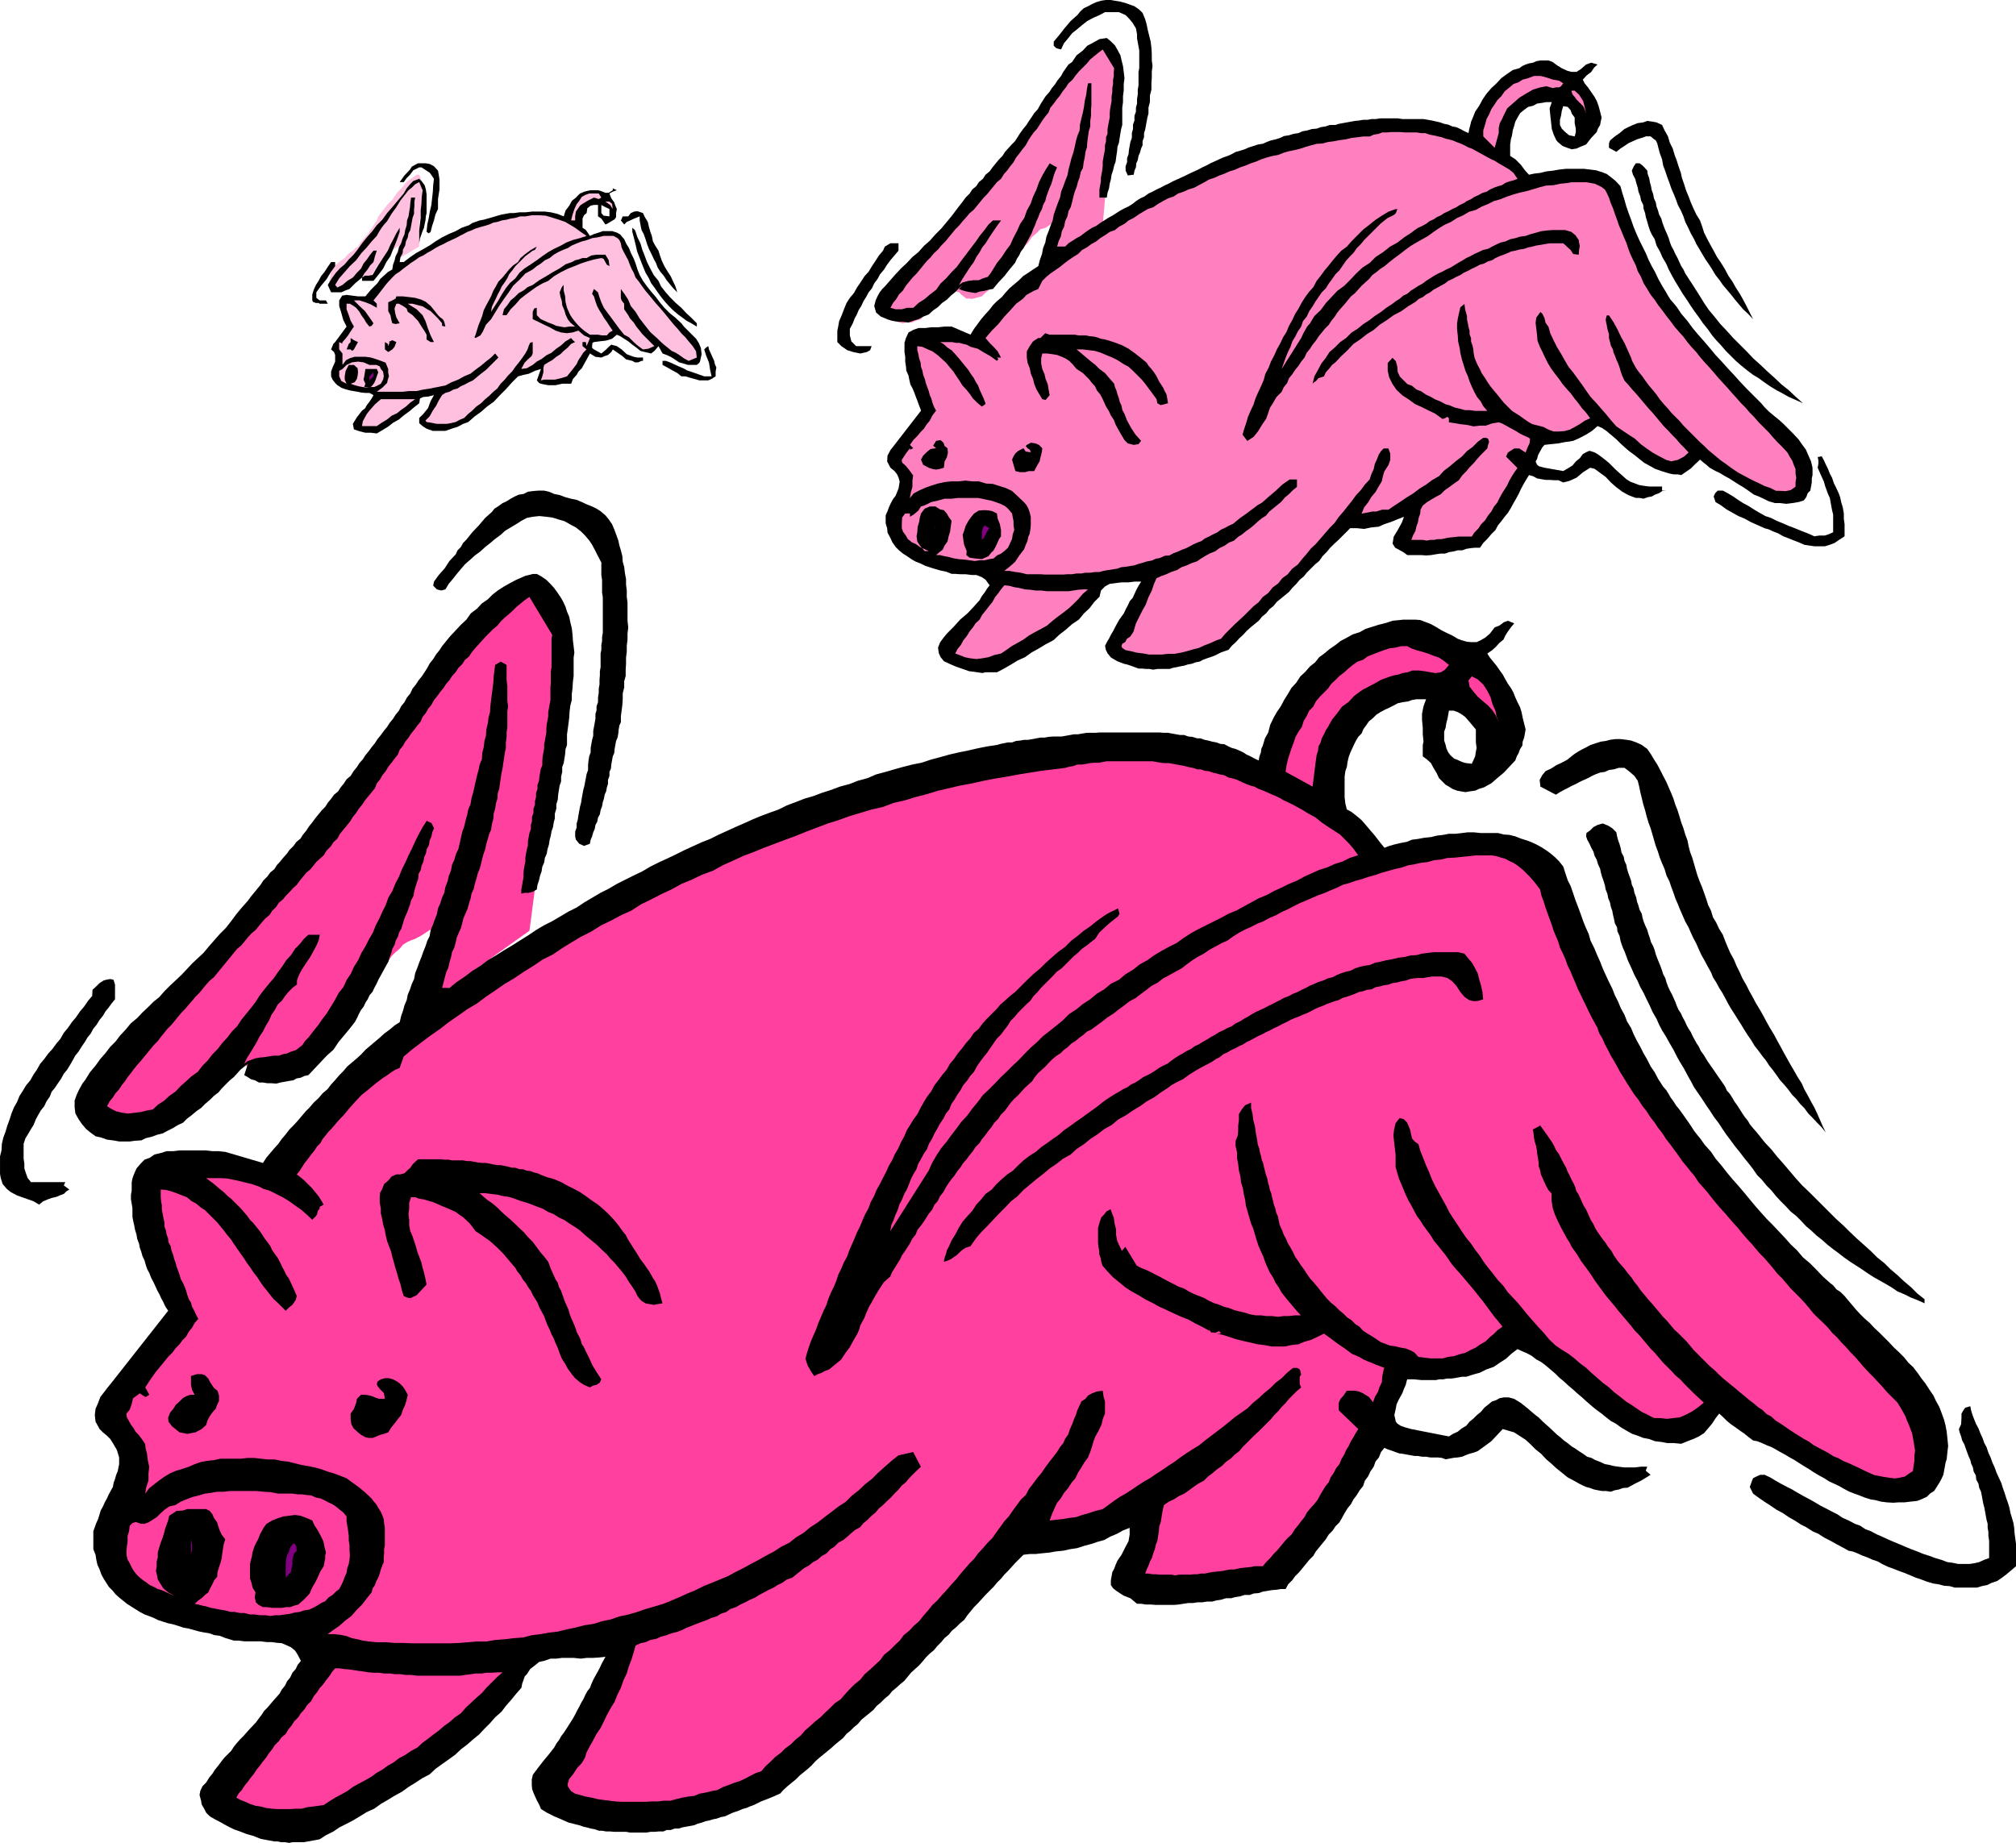
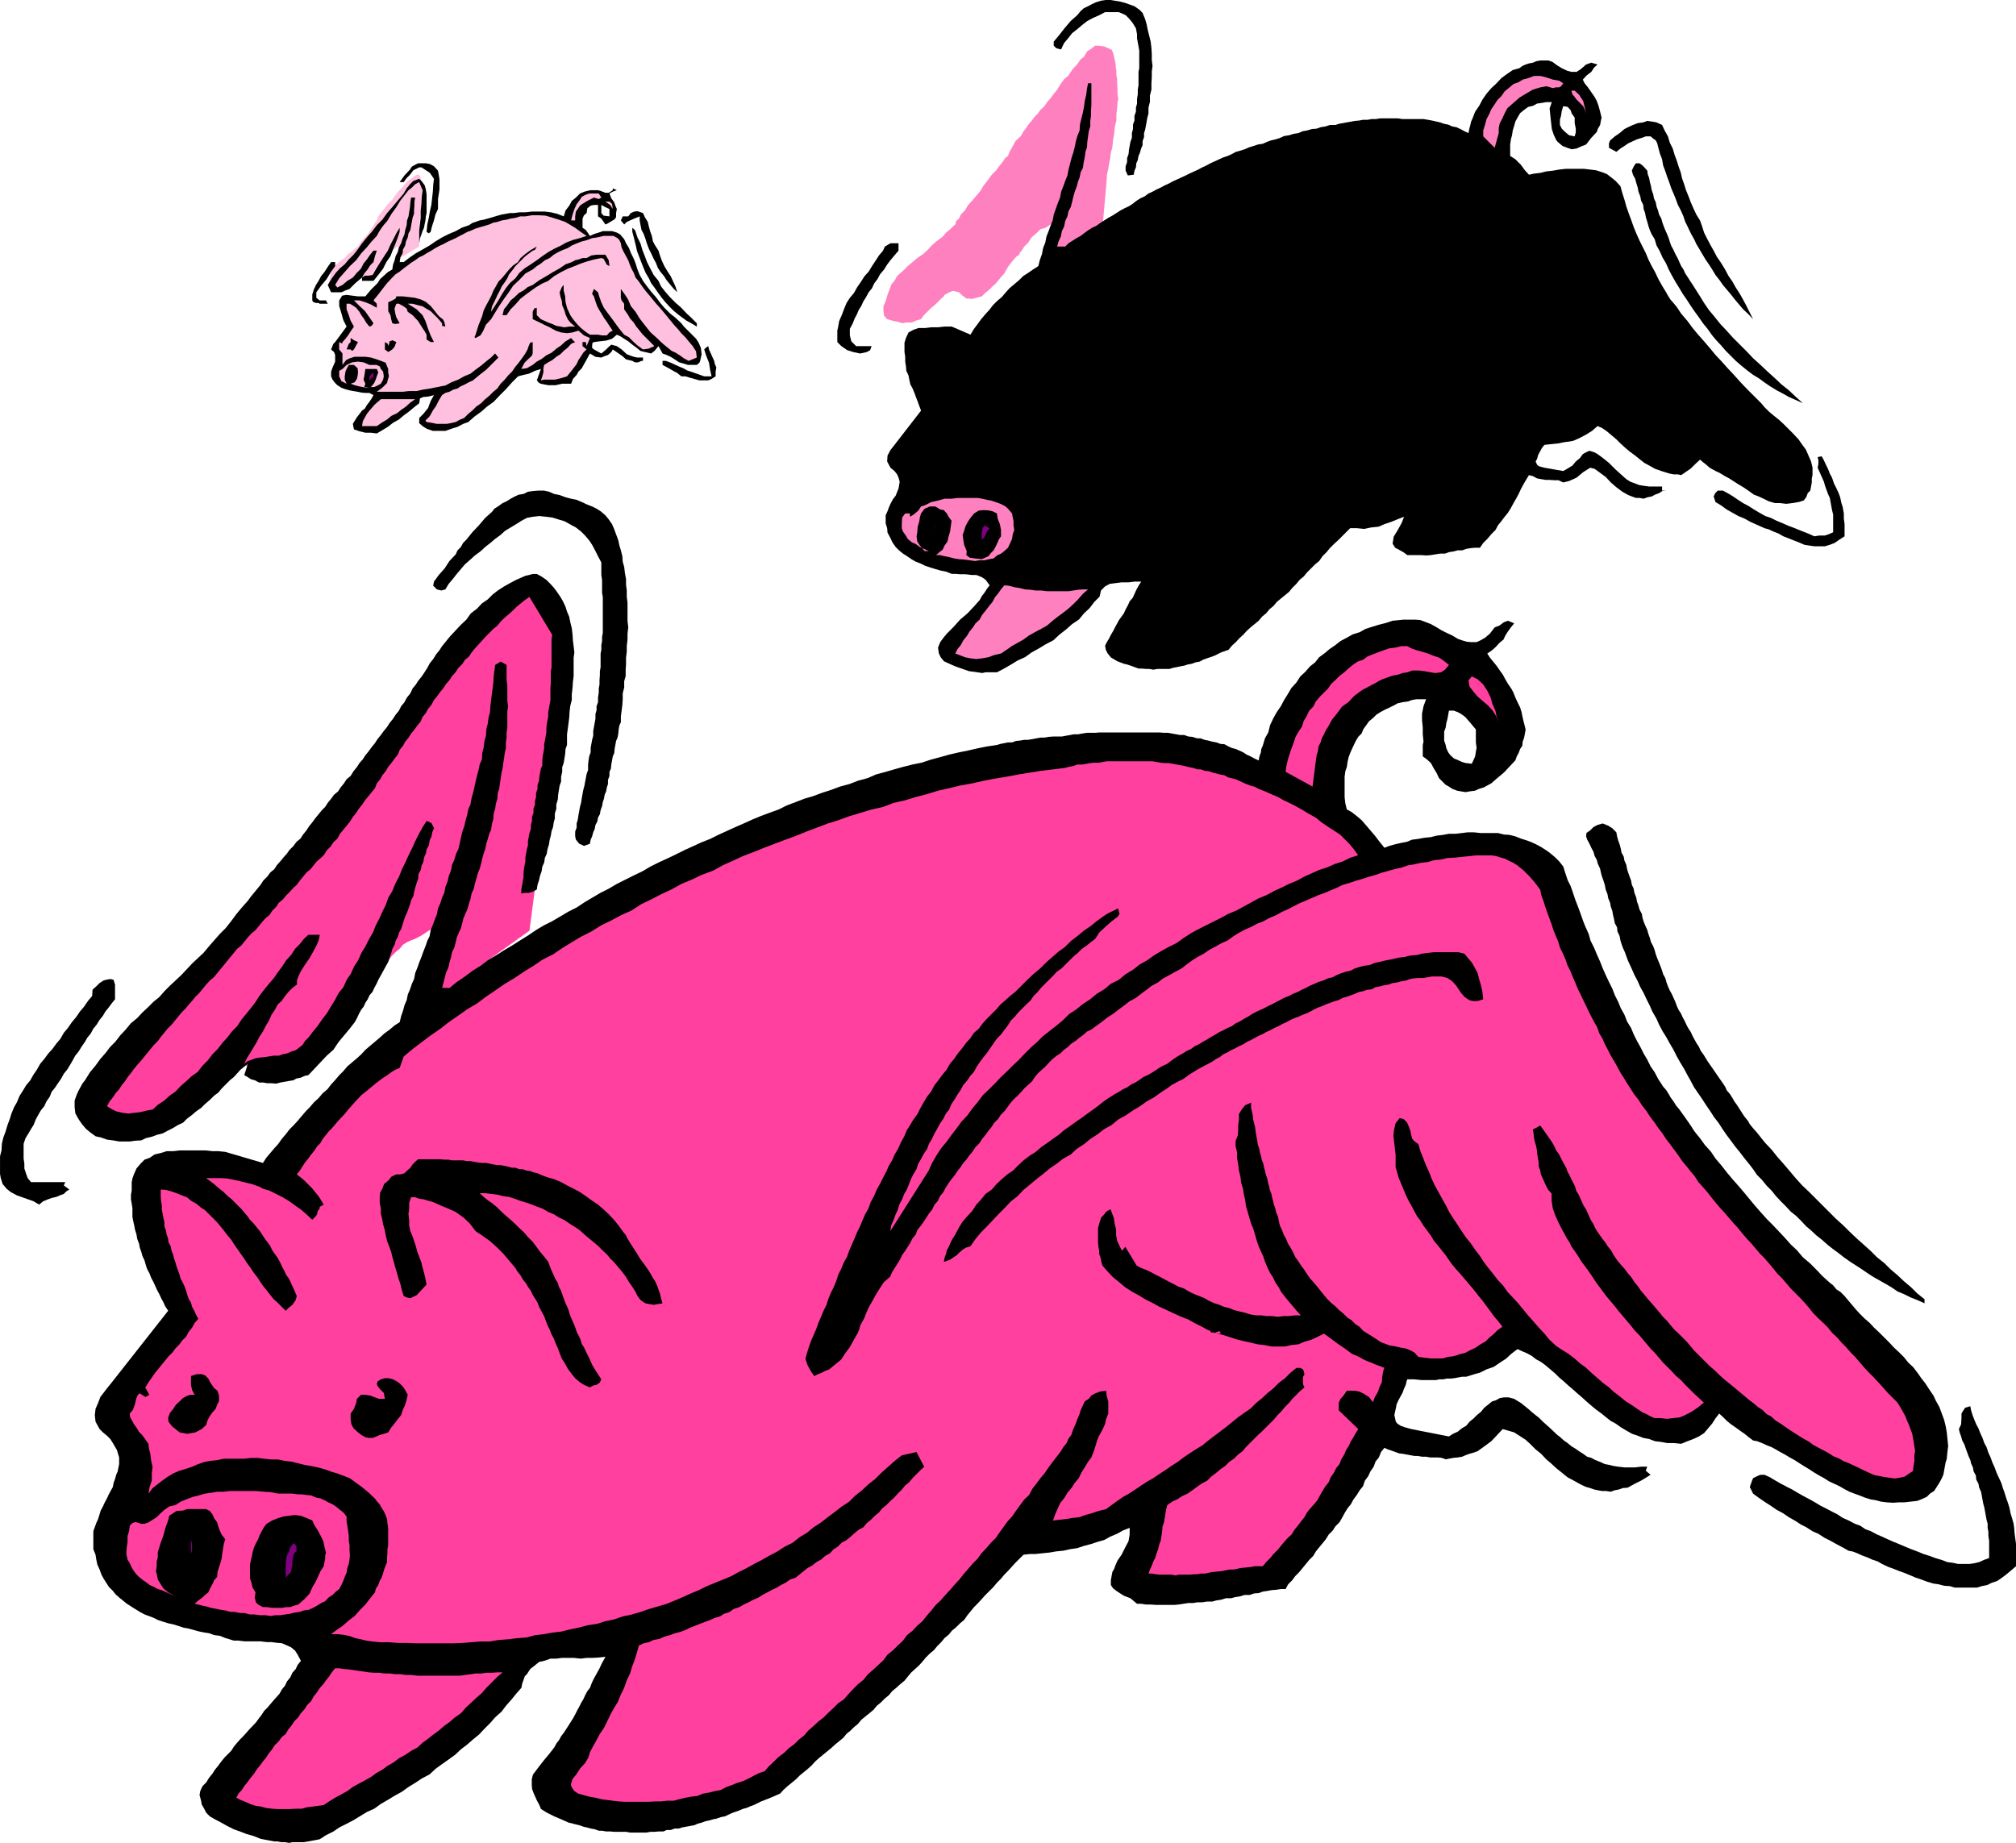
<svg xmlns="http://www.w3.org/2000/svg" height="480" viewBox="0 0 393.696 360" width="524.928">
  <path style="fill:#ffbfdf" d="M182.654 289.113v-4.464l.144-.864.144-.792v-1.08l.144-.936.072-.864.144-.576-.144-.936v-1.944l-.216-.936-.288-.648h-.504l-1.08.792-.792.504-.864 1.08-1.08 1.152-.936 1.368-1.008 1.008-.936 1.224-.792 1.008-.288.792-.36.504-.432.72-.504.72-.504.792-.648.72-.576.648-.36.504-.288.504-.504.288-.648.648-.792.504-.648.792-.936.648-.792.648-.648.432-.288.504-.072.648-.144 1.08-.144.792.36.504.144.432.648.072.648-.072.792-.432.72-.648.648-.36.648-.432h.216v-.36l.792-.432.432.432.36.216h.576l.864.144.936-1.152.504-1.08.576-.288.504-.504.288-.648.216-.144v-.216l.432-.576.36-.504.648-.144.936-.792h.504l-.216.144-.144.648-.288.648v.792l.288.288.36-.288z" transform="translate(-100.79 -240.945)" />
  <path style="fill:#ff80bf" d="m316.142 284.793.792-8.928v-.648l.144-.648.144-.648.144-.936.216-1.008.144-1.224.288-1.008.144-1.44.216-1.224.144-1.44.288-1.152v-1.224l.144-1.152.072-1.08.144-.792-.144-1.008v-.936l-.072-1.08v-.72l-.144-.936v-.792l-.144-.792v-.504l-.288-1.368-.216-.864-.288-.576-.144-.072-1.296-.576-1.152-.144h-.648l-.72.576-.792.504-.648 1.08-.648.504-.648.936-.936 1.008-.864 1.296-.72.576-.504.648-.504.792-.504.792-.648.792-.576.792-.648.72-.504.792-.792.72-.504.72-.72.72-.504.72-.648.72-.504.792-.504.648-.432.792-1.08 1.008-.648 1.224-.504.864-.288.792-.576.432-.504.792-.648.792-.648.864-.792.792-.792 1.08-.792 1.008-.648 1.08-.792.936-.792.936-.792.864-.648 1.08-.792.792-.36.792-.576.504-.144.648-.504.432-.504.504-.792.648-.648.792-1.08.792-.936.792-.864.936-.936.864-1.152.792-.936.792-.936.792-.792.792-1.296 1.152-.504.936-.576.648-.36.936-.432 1.152-.36 1.224-.432 1.008v1.08l.144.792.576.648.504.144.792.216.792.144.864.288.792-.144h1.08l.792-.36 1.008-.288.576-.792.648-.648.792-.792.792-.648 1.152-1.152.504-.432.144-.288.648-.36.936-.432 1.224.288.504.504.936.72h.36l.792.072.792-.216 1.08-.288.648-.648.792-.648.648-.648.648-.576.936-1.152.72-.792.72-1.296.936-1.224.792-.864.504-.288v-.288l.432-.504.504-.792.792-.792.648-1.008.936-.792.792-.792 1.008-.288.936-.648.792-.36.288-.432h.216-.072l-.144.504-.144.72-.144.864-.216.792-.288 1.08-.288.936-.144 1.008.288.504h.792l.792-.36.36-.144z" transform="translate(-100.79 -240.945)" />
  <path style="fill:#ff409f" d="m204.182 422.745 2.232-16.992v-.36l.144-.648v-.72l.144-.504.072-.792.288-.648v-1.008l.288-.936.144-1.08.216-1.008.144-1.224.288-1.152.144-1.224.36-1.152.144-1.44.144-1.152.072-1.44.288-1.224.144-1.44.288-1.296.072-1.296.288-1.224v-1.296l.288-1.296v-1.224l.216-1.008v-1.224l.144-1.008v-1.08l.144-.792-.144-1.008v-2.664l-.144-.864v-.792l-.072-.792v-.792l-.144-.792-.144-.792-.144-.792v-.792l-.288-1.44-.072-1.152-.432-1.368-.288-1.008-.216-.936-.288-.792-.36-.792-.432-.504-.36-.432-.288-.072-1.008-.432-.936-.288-1.08-.072-1.008.072-1.368.288-1.152.936-.792.36-.792.792-.792.936-.648 1.152-.648.432-.504.792-.648.792-.72.936-.864.864-.792 1.224-.936 1.152-.936 1.296-1.152 1.224-1.08 1.44-1.152 1.296-1.08 1.44-.648.648-.504.792-.648.648-.504.792-.72.792-.504.792-.648.792-.504.792-.792.648-.576.792-.648.648-.504.792-.648.648-.504.792-.648.648-.576.792-1.152 1.296-1.08 1.296-1.008 1.368-.936 1.44-1.08 1.152-.864 1.224-.792 1.008-.648 1.08-.792.864-.576.936-.504.648-.288.792-.864 1.08-.936 1.44-.648.648-.648.792-.648.936-.576.864-.792.792-.792.936-.792.936-.648 1.008-.792.936-.792 1.08-.72 1.008-.72 1.08-.72.792-.792 1.008-.792.792-.792 1.08-.792.936-.648.864-.648.792-.576.936-.792.648-.504.792-.648.792-.432.792-.864 1.008-.576 1.152-.792.792-1.152 1.152-.648.576-.648.648-.792.792-.648.792-.936.648-.936.792-.864.792-.936.864-1.08.792-.936.792-.864.936-.936.936-1.08.792-.864.792-1.08.792-.936.72-.864.72-.936.72-.792.792-.648.792-.792.576-.648.648-.648.504-.432.648-.792.936-.36.792-.432.504-.36.792-.432.792-.36 1.08-.504.864-.432 1.224-.36 1.152-.288 1.224-.432 1.008-.216 1.08-.288.864v1.728l.144.792.36.504.576.576.36.072.648.288.792.288.792.216.792.144.792.144.936.144.936.288h1.656l.792-.144.936-.144.792-.288.792-.216.792-.432.936-.36.648-.792.648-.648.792-.72.792-.648.648-.792.792-.72.648-.72.792-.648 1.152-1.44 1.08-.936.648-.72.216-.144v-.288l.432-.288.504-.36.792-.36.648-.432h.936l.792.144 1.08.792.648.504.792.648.792.432 1.008.504h2.232l.648-.288.792-.216.936-.432 1.008-.36.792-.648.936-.576.792-.648.936-.504.648-.648.792-.432.648-.648.648-.36 1.08-1.08.864-.936.792-.864.792-.792.576-1.224.864-1.008.936-1.224 1.08-1.152.792-1.152.864-.936.576-.648.216-.144.144-.432.648-1.008.432-.792.504-.648.504-.792.792-.648.648-.936.648-.936.792-.792.792-.648.648-.792.792-.504.792-.36.792-.288 1.224-.648.864-.576.792-.504.648-.36.72-.792.216-.144-.144.288-.072.864-.288.576-.144.792-.144.792-.144.864-.216.792-.144.936-.288.792v1.008l-.216.936-.144.936-.288.792v.792l-.144 1.008.432.72.648.216.936.144.864-.288.792-.072.72-.288h.216z" transform="translate(-100.79 -240.945)" />
  <path style="fill:#000" d="m461.006 494.097-.792-.792-.792-.504-.648-.792-.648-.504-1.44-1.296-1.152-1.224-1.296-1.296-1.368-1.152-1.152-1.368-1.224-1.152-1.152-1.296-1.152-1.224-1.224-1.296-1.152-1.152-1.224-1.368-1.008-1.152-1.08-1.296-1.008-1.224-1.224-1.44-1.152-1.296-1.08-1.296-1.008-1.296-1.224-1.44-.864-1.296-1.224-1.368-.936-1.296-.648-.792-.504-.648-.504-.792-.432-.648-1.008-1.44-.936-1.296-.648-.792-.504-.792-.576-.792-.36-.648-.504-.792-.576-.648-.504-.792-.432-.648-.72-1.368-.792-1.152-.648-1.296-.72-1.224-.648-1.296-.648-1.152-.648-1.296-.504-1.224-.792-1.296-.504-1.296-.72-1.296-.504-1.224-.648-1.296-.504-1.296-.648-1.296-.576-1.224-.648-1.44-.504-1.296-.648-1.44-.504-1.224-.72-1.44-.36-1.296-.648-1.44-.432-1.08-.504-1.44-.504-1.368-.504-1.296-.432-1.296-.504-1.44-.576-1.152-.504-1.512-.36-1.152-.792-1.008-.792-.792-.936-.792-.792-.576-1.008-.648-.936-.504-.936-.432-.936-.36-1.152-.36-1.08-.432-1.152-.288-1.08-.072-1.152-.288h-3.384l-1.368-.144h-1.152l-1.152.144-1.224.144h-1.296l-1.152.216-1.224.144-1.152.288-1.368.144-1.152.216-1.152.144-1.08.432-1.152.216-1.224.288-1.008.288-.936.36-.936-1.152-.936-1.224-.864-1.008-.792-.936-.936-1.08-.936-.792-1.008-.792-.936-.504-.288-1.152-.144-1.224v-4.032l.144-1.08.288-.792.144-1.008.216-.936.288-.792.36-.792.432-.936.36-.72.432-.72.648-.648.36-.864.576-.792.504-.72.792-.648.648-.648.792-.504.936-.504.936-.432.72-.36.792-.432.936-.216 1.08-.144.792-.288.864-.144h1.872l-.504 1.368-.288 1.44v1.296l.144 1.44v1.296l.144 1.44-.144.648v2.232l.792.576.792.72.504.936.648 1.08.432.936.864.864.432.432.648.36.648.432.936.36.792.144.864.144.792-.144 1.08-.144.792-.36.936-.288.648-.36.792-.432 1.152-1.008 1.296-1.08 1.08-1.152 1.152-1.224.288-.792.36-.648.288-.792.432-.648.072-.792.288-.792.144-.792.144-.792-.288-1.152-.288-1.152-.216-1.08-.288-.936-.504-1.008-.432-.936-.36-.936-.432-.792-.648-.936-.504-.864-.504-.936-.576-.792-.648-.936-.648-.792-.648-.792-.504-.792.936-.648.72-.648.72-.792.792-.648.36-.792.504-.792.576-.792.648-.792-1.224-.504-.792.288-.864.648-.936.36-.936 1.224-.936.792-.864.504-.792.36h-1.08l-.792-.072-1.008-.288-.792-.288-1.08-.648-1.08-.504-1.008-.504-.936-.576-1.152-.648-.936-.36-1.152-.432-.936-.072h-2.376l-.648.072-1.44.144-1.296.432-1.44.36-1.368.432-1.152.36-1.152.648-1.368.432-1.152.648-1.224.648-1.008.792-1.152.792-.936.792-1.08.792-.792 1.008-1.008.792-.936 1.08-.936.864-.792 1.224-.936 1.008-.72 1.224-.72 1.152-.648 1.224-.792 1.152-.648 1.152-.648 1.368-.36 1.44-.648 1.152-.432 1.44-.288.648-.072.648-.288.792-.144.792-.792-.36-.792-.432-.792-.36-.648-.432-.792-.36-.648-.288-.792-.216-.648-.288-.792-.432-.792-.072-.792-.288-.792-.144-.792-.216-.72-.144-.792-.288h-.648l-.936-.288-.792-.072-.792-.288h-.792l-.792-.144-.792-.144-.792-.144h-.792l-.936-.072h-11.664l-.792.072h-1.656l-.936.144-.792.144h-.792l-.792.144-.792.144-.792.144h-1.656l-.936.072-.792.144h-.792l-.792.144-.792.144-.792.144h-.792l-.792.144-.792.072-.792.288h-.792l-.72.144-.72.144-.72.216-1.944.288-1.8.36-1.872.432-1.8.36-1.872.432-1.8.504-1.872.504-1.728.576-1.8.36-1.728.432-1.8.504-1.728.504-1.872.504-1.656.72-1.872.504-1.656.648-1.872.504-1.728.648-1.8.576-1.728.648-1.728.504-1.656.648-1.728.648-1.584.792-1.8.648-1.728.648-1.728.72-1.584.72-1.656.72-1.728.792-1.584.72-1.584.792-1.656.648-1.728.792-1.728.792-1.584.792-1.656.792-1.728.792-1.584.792-1.584.936-1.656.792-1.584.792-1.728.864-1.584.936-1.584.792-1.584.936-1.584.936-1.512 1.008-1.584.792-1.584.936-1.584.936-1.584.792-1.584.936-1.584 1.08-1.512.936-1.584 1.008-1.584.936-1.584 1.008-1.584.936-1.44 1.08-1.584 1.008-1.44 1.08-1.584 1.08-1.44 1.152h-1.44l.288-1.08.216-.864.288-1.08.432-.936.216-1.008.288-.936.216-1.08.432-.864.288-1.08.216-.936.432-1.008.36-.792.288-1.08.216-.864.432-1.008.36-.792.288-1.08.288-.864.216-1.08.432-.936.216-1.008.288-.936.288-1.08.36-.864.288-1.08.216-.936.288-1.008.288-.792.216-1.08.288-.936.288-1.008.36-.792.144-1.08.288-1.008.072-1.08.288-.936.144-1.008.288-.936.072-1.08.288-.864.144-1.08.144-.936.144-1.008.216-.936.144-1.08.144-.864.144-1.08.216-.936v-1.152l.144-.936v-1.008l.144-.936v-3.168l.144-.936-.144-1.152v-2.88l-.144-1.152v-2.952l-1.152-.648-1.08.648-.144 1.08-.144 1.152-.072 1.224-.144 1.152-.144 1.08-.144 1.152-.144 1.224-.072 1.152-.288 1.08-.144 1.152-.288 1.152-.072 1.224-.288 1.008-.144 1.224-.288 1.152-.072 1.224-.432 1.008-.216 1.08-.288 1.008-.288 1.224-.216 1.008-.288 1.224-.288 1.008-.216 1.224-.432 1.008-.216 1.08-.288 1.008-.288 1.224-.36 1.008-.288 1.224-.216 1.008-.288 1.224-.432.864-.36 1.224-.432.936-.216 1.152-.432 1.08-.216 1.008-.432 1.08-.216 1.152-.432.936-.36 1.152-.432.936-.216 1.152-.432 1.08-.36 1.008-.432 1.008-.216 1.224-.432.864-.36 1.08-.432 1.08-.36 1.008-.432 1.08-.36 1.008-.432 1.08-.216 1.152-.432.936-.36 1.08-.432 1.008-.216 1.08-.432 1.008-.288 1.08-.36 1.008-.288 1.224-1.008.648-.936.792-1.08.792-.864.792-.936.792-.936.792-.936.792-.792.864-.864.792-.936.792-.936.792-.792.936-.792.792-.792.936-.792.864-.72.936-.936.792-.792.936-.936.864-.792.936-.792.792-.792.936-.792.936-.792.864-.792.792-.72.936-.792.936-.72 1.008-.72.792-.792.936-.792.936-.648 1.008-7.344-2.16-1.368-.144h-1.152l-1.296-.144h-5.112l-1.224.144h-1.296l-1.152.36-1.224.288-.936.648-1.008.36-.792.792-.792.936-.504 1.152-.288.792-.144.792v1.584l-.144.792v.936l.144.792.144.936v1.656l.144.792.216.936.144.792.288.936.144.864.36.936.144.792.288.792.216.792.432.936.216.792.288.864.432.792.36.936.432.792.36.792.36.792.432.792.36.792.432.792.36.792.576.864-11.16 14.184-.648.792-.72.936-.72.936-.432 1.152-.504 1.152-.144 1.224.144 1.296.792 1.44.648.648.792.648.648.648.504.792.792 1.368.432 1.44v1.296l-.288 1.44-.288.648-.216.792-.288.792-.144.792-.36.648-.432.792-.36.792-.432.792-.36.792-.432.792-.216.72-.288.936-.36.792-.288.792-.288.792v3.528l.432 1.08.144.936.216 1.008.432.936.36 1.008.432.792.504.792.504.792.792.792.504.648.72.648.72.576.792.648.792.504.792.504.936.576.936.504.792.288.936.36.864.432 1.08.36.936.288 1.008.216.936.288 1.08.36.864.144 1.08.288 1.008.288 1.08.216.936.144 1.008.36 1.08.144 1.08.432.72.216.936.288h.936l1.152.144h3.168l1.152.144h.936l1.08.144.936.072 1.008.432.792.36.792.648.504.792.648 1.224-.648.792-.36.792-.648.72-.432.936-.648.792-.36.792-.648.792-.432.792-1.152 1.296-1.224 1.44-.648.648-.504.792-.504.648-.576.792-1.296 1.368-1.152 1.296-.648.648-.576.648-.648.792-.504.792-.648.648-.648.648-.648.792-.576.792-.648.792-.504.792-.648.792-.576.936-.72.72-.432.936-.144.792.288 1.08.144.792.504.864.36.72.72.72 1.008.576 1.224.648 1.152.648 1.296.648 1.224.432 1.296.504 1.296.36 1.44.576 1.152.216 1.512.288h.648l.648.144h.792l.792.144.648-.144h2.232l.792-.144.792-.144.792-.144.72-.144 1.224-.792 1.44-.72 1.152-.792 1.44-.72 1.368-.72 1.296-.792 1.296-.792 1.44-.648 1.296-.936 1.368-.792 1.296-.792 1.44-.792 1.296-.936 1.296-.792 1.296-.864 1.512-.792 1.152-1.08 1.296-.936 1.224-.864 1.296-.936 1.152-1.08 1.224-.936 1.152-1.008 1.152-.936 1.08-1.152 1.08-1.08 1.008-1.152 1.224-1.08.864-1.152 1.08-1.224.936-1.152 1.008-1.152.144-.792.288-.792.216-.648.432-.432.648-1.008.936-.72.792-.648 1.008-.216 1.224-.432h1.152l1.08-.144h2.304l1.368.144 1.152-.144h1.152l1.224-.072 1.296-.144-.36.648-.432.792-.36.792-.432.792-.36.648-.432.792-.36.792-.288.792-.504.648-.432.792-.36.792-.432.72-.36.72-.432.792-.36.72-.432.792-.864 1.368-.936 1.44-.504.648-.432.792-.504.648-.432.792-1.008 1.296-1.08 1.296-1.008 1.296-1.08 1.44-.216.936v1.08l.072.792.288.792.288.648.36.792.432.792.36.864 1.152.72 1.44.72 1.368.576 1.44.648.648.144.792.216.648.144.792.288.648.144.792.216.792.144.792.288h.648l.792.144h.792l.792.072h2.304l.792.144h3.168l.792-.144h.792l.792-.072h.936l.648-.288h.792l.792-.288h.792l.648-.216.792-.144.792-.144.792-.144.648-.288.792-.216.792-.288.72-.144.72-.216.72-.144.792-.288.792-.144 1.368-.648 1.44-.504.648-.288.792-.216.648-.288.792-.288 1.296-.648 1.296-.504 1.224-.504 1.296-.576.648-.72.792-.72.792-.648.792-.648.792-.792.792-.648.792-.648.72-.648.72-.792.72-.648.792-.648.792-.648.792-.648.792-.72.792-.648.792-.648.648-.792.792-.648.648-.648.792-.648.648-.792.792-.648.792-.648.792-.648.648-.792.792-.648.792-.792.792-.648.648-.792.792-.648.792-.72.792-.648.648-.792.648-.792.792-.72.792-.72.648-.72.648-.792.792-.792.792-.648.648-.792.792-.792.648-.792.792-.648.648-.792.792-.648.792-.792.792-.648.648-.936.648-.792.648-.792.792-.792.72-.792.72-.792.792-.792.792-.792.648-.792.792-.792.648-.792.72-.72.72-.792.72-.792.792-.792.792-.792 1.224-.144h1.152l1.296-.144 1.44-.144 1.224-.216 1.44-.144 1.296-.288 1.44-.216 1.296-.432 1.368-.36 1.296-.432 1.296-.36 1.152-.648 1.368-.576 1.152-.648 1.296-.504v1.296l-.216 1.296-.648 1.224-.72 1.44-.36.504-.432.648-.36.792-.288.792-.36.648-.144.792-.144.792v.936l.432.648.648.504.648.432.792.504 1.296.504 1.296 1.08h.792l.936.144h.936l.936.072h3.744l.792-.072.936-.144.936-.144h.936l.864-.144h.936l.936-.144h1.008l.792-.216.936-.144.936-.288h1.008l.792-.216.936-.144.936-.288h1.008l.792-.288.936-.072.792-.288.936-.144.792-.144.936-.072.864-.144h.936l.504-.936.792-.792.576-.792.792-.792.648-.792.648-.792.648-.792.792-.792.504-.864.648-.792.648-.792.648-.792.576-.936.792-.792.504-.792.792-.792.504-.864.504-.936.576-.936.648-.792.504-.936.648-.864.576-.936.648-.792.36-1.08.648-.864.432-.936.648-.936.36-1.008.648-.792.432-1.08.648-.792.648.288.648.216.792.288.792.288.648.072.792.144.792.144.792.144h.648l.792.144h.792l.792.144h1.44l.792.072.792.288.792-.144.792-.144.792-.072.864-.144.648-.288.792-.288.792-.216.792-.288 1.296-.936 1.368-1.008 1.152-1.224 1.08-1.152 1.008.288 1.224.36 1.008.648 1.224.792.864.792 1.08 1.08 1.08.864 1.008 1.08.936.792 1.008.936 1.08.864 1.152.936 1.224.648 1.152.648.576.288.648.288.792.216.792.288.72.144.792.144h.792l.936.144.792-.288.792-.144.792-.288.936-.072 1.296-.72 1.296-.648 1.08-.648.792-.504-.936-.792.288-.792h-1.224l-1.152.144h-2.088l-1.224-.144-.936-.144-.864-.216-.792-.144-.936-.432-.936-.36-.792-.432-.792-.216-.792-.576-.792-.504-.72-.504-.72-.432-.792-.648-.72-.504-.72-.648-.648-.504-1.44-1.368-1.296-1.152-.792-.792-.648-.504-.792-.648-.648-.576-1.44-1.152-1.296-.792-1.08-.288h-.936l-.792.144-.792.432-.72.216-.792.648-.72.576-.648.792-.792.648-.648.648-.792.648-.648.792-.864.504-.792.648-.936.432-.792.504-7.344-1.44-1.296-.36-.792-.288-.648-.432-.288-.36-.288-1.296.288-1.296.144-.792.36-.792.432-.792.36-.648.288-.792.36-.792.144-.648.144-.432h1.296l1.44.144h2.88l.648-.144h.792l.648-.144h.792l.648-.072.792-.144.792-.144h.792l1.368-.432 1.296-.36 1.296-.648 1.44-.504 1.152-.792 1.224-.792 1.008-.936 1.224-.936.936.432.864.36.936.504.936.72.936.504.864.648.936.792.936.792.792.792.936.792.864.792.936.792.792.72.936.792.864.792 1.08.936.792.648 1.08.792.792.648 1.008.792.936.504 1.008.72 1.08.648 1.152.648 1.08.36 1.08.432 1.152.216 1.152.432 1.224.144 1.152.216h1.296l1.44.144 1.224-.504 1.152-.432 1.08-.504 1.008-.648.792-.936.792-.936.648-1.008.72-.936.72.648.792.792.792.648.936.648.792.576.936.648.792.648.864.648.792.144.936.36.936.432.936.36.792.432.864.504.936.504 1.08.648.792.432 1.008.648.792.504 1.08.648.864.576 1.08.648.936.504 1.008.648.936.432 1.08.504.864.504 1.08.576.936.36 1.008.36 1.08.432 1.152.36.936.144 1.08.288 1.152.144 1.224.072 1.008-.072h1.152l1.224-.144 1.296-.144.936-.36.936-.432.648-.648.792-.504.504-.792.504-.792.432-.792.36-.792.144-.792.144-.792.144-.792.216-.648.144-1.44.144-1.152-.144-1.44-.144-1.368-.216-1.152-.288-1.152-.504-1.368-.432-1.152-.648-1.152-.504-1.08-.792-1.152-.792-1.224-.792-1.008-.648-.936-.936-1.224-.936-.864-.864-1.08-.936-.936-1.08-1.008-.864-.936-1.08-1.08-.792-.792-1.08-1.008-.864-.936-1.08-.936-.792-.792-.792-.864-.792-.936-.792-.936zM383.75 379.76h.936l.792.288.648.36.792.576 1.008 1.152 1.08 1.296v2.521l.144 1.08-.144.72-.144.936-.288.648-.36.792-1.224-.144-.72-.216-.936-.432-.576-.216-.72-.648-.432-.576-.36-.792-.144-.648-.288-.864v-1.728l.288-.792.144-.936.216-.792.144-.792z" transform="translate(-100.79 -240.945)" />
  <path style="fill:#000" d="m444.734 319.713-.792-.792-.792-.792-.648-.648-.648-.648-1.296-1.368-1.152-1.296-1.224-1.296-1.152-1.296-1.224-1.296-1.008-1.224-1.224-1.44-1.152-1.296-1.08-1.296-1.008-1.368-1.224-1.44-.864-1.296-.648-.792-.576-.648-.504-.792-.36-.648-.792-1.296-.72-1.296-.648-1.368-.648-1.152-.648-1.296-.504-1.224-.648-1.296-.576-1.152-.648-1.44-.504-1.224-.504-1.44-.432-1.152-.504-1.44-.36-1.296-.432-1.368-.36-1.296-.936-1.008-.792-.648-.936-.72-.936-.36-1.152-.36-1.152-.144-1.224-.144h-3.528l-1.296.144-1.224.216-1.296.144-1.152.288-1.224.144-1.008.216-.792-.864-.792-1.08-1.08-1.08-1.008-.648v-2.232l.144-1.008.216-.792.144-.936.288-.936.216-.792.432-.792.504-.864.792-.648.792-.576.936-.216.792-.432 1.008-.144.792-.144h1.08l-.432 1.224.144 1.44.144 1.296.144 1.296.36 1.08.504 1.08.288.36.432.36.504.432.936.36.864.288.936-.144.792-.36 1.08-.432 1.008-1.296 1.08-1.152.216-.648.432-.72.144-.792.144-.648-.288-1.152-.288-1.08-.36-1.008-.432-.792-.648-.936-.648-.936-.648-.792-.36-.72.72-.792.936-.72.576-.864.648-.576-1.224-.36-1.008.36-1.08.936-.792.504h-1.008l-.792-.216-1.08-.504-.936-.576-.864-.648-.792-.288h-1.584l-.792.144-.648.288-.792.144-.648.216-.648.288-.576.432-1.296.36-1.152.792-1.08.792-.936 1.008-1.008.936-.936 1.08-.792 1.152-.648 1.224-.792 1.152-.504 1.296-.288.648-.144.648-.216.792-.144.792-.792-.36-.792-.432-.792-.36-.792-.144-.792-.36-.792-.144-.792-.288-.648-.144-.936-.216-.792-.144-.864-.144h-4.104l-.936-.144h-3.384l-.936.144h-.792l-.792.144h-.864l-.792.144-.792.072-.792.144-.792.144-.792.144-.792.144-.648.216h-1.08l-.864.288-.936.144-.792.288-.936.072-.936.288-.864.144-.792.36-.936.144-.936.288-.936.144-.792.36-.864.288-.936.216-.792.288-.792.36-.936.144-.864.288-.936.288-.792.36-.936.288-.792.216-.792.432-.792.36-.864.288-.792.36-.936.432-.792.36-.792.432-.792.36-.792.432-.792.36-.936.432-.72.36-.936.432-.792.36-.792.36-.792.432-.792.36-.792.432-.792.36-.792.432-.792.36-.792.576-.792.36-.792.504-.72.576-.792.504-.792.36-.792.432-.792.504-.792.504-.792.432-.792.504-.792.504-.792.576-.792.36-.792.504-.792.576-.648.504-.792.432-.792.504-.792.504-.648.648h-1.584l.288-1.008.432-.936.216-1.08.432-.864.216-1.08.432-.936.216-1.008.432-.792.288-1.08.216-.936.288-1.008.36-.936.288-1.08.288-.72.216-1.08.432-.792.144-1.08.216-1.008.144-1.08.288-.864.072-1.08.144-1.08.144-1.008.288-.936v-1.08l.144-1.008v-1.08l.072-1.008v-4.248h-.648l-.216 1.08-.144 1.152-.288 1.224-.144 1.152-.216 1.08-.288 1.152-.288 1.224-.072 1.152-.432 1.08-.288 1.008-.216 1.08-.288 1.152-.36 1.08-.288 1.152-.288 1.08-.216 1.152-.432 1.08-.36 1.008-.432 1.08-.216 1.152-.432 1.08-.36 1.008-.432 1.224-.216 1.152-.432 1.08-.36 1.008-.432 1.08-.216 1.152-.432 1.08-.216 1.152-.432 1.224-.288 1.152-1.008.648-.936.648-1.008.648-.792.792-.936.792-.936.792-.72.792-.792.936-.936.792-.792.792-.72.936-.792.864-.792.936-.792 1.08-.648.864-.648 1.08-3.672-1.584h-1.368l-1.296.144h-1.296l-1.224.144h-1.296l-1.008.36-.936.504-.504 1.08-.288.936v1.8l.144.936v.936l.144.936.072.864.432.936.144.792.216.936.432.792.36.864.288.792.36.936.288.792.36.936-5.184 6.696-.792 1.008-.576 1.08-.072 1.152.648 1.224.792.648.504.648.288.648.216.792-.216 1.296-.576 1.44-.504.648-.432.792-.36.792-.288.792-.36.792v1.584l.288.936.072.864.576 1.08.36.792.648.936.648.648.792.648.792.504.936.648.792.432.936.36.864.432 1.08.36.936.288 1.008.288 1.08.216 1.08.432h.72l.936.072h1.08l1.152.144h.936l1.08.432.72.504.792 1.08-.504.648-.504.792-.504.648-.432.792-1.152 1.296-1.224 1.296-1.44 1.224-1.296 1.44-.648.648-.648.648-.648.792-.648.864-.432 1.08.144 1.08.36.792.648.792 1.08.504 1.152.504 1.224.432 1.44.504 1.152.144 1.44.216.648-.144h2.232l1.368-.72 1.368-.792 1.296-.792 1.44-.648 1.296-.936 1.44-.792 1.296-.792 1.512-.792 1.152-1.08 1.296-1.008 1.224-1.08 1.296-.864 1.008-1.224 1.08-1.008.936-1.224 1.008-1.008.288-1.224.792-.792.936-.504 1.152-.144 1.152-.144h1.368l1.152-.144h1.296l-.504.792-.432.792-.36.792-.36.792-.576.648-.36.792-.432.792-.36.792-.936 1.296-.792 1.44-.36.72-.432.72-.36.72-.432.72-.36.72.144.792.36.72.648.792 1.224.72 1.296.504.648.144.648.216.792.288.792.288h.648l.792.072h.648l.792.144.792-.144h2.376l.648-.216.792-.144.648-.144.792-.144.648-.216.792-.144.792-.288.792-.144.648-.36.792-.288.648-.216.792-.288 1.296-.648 1.44-.504.648-.792.792-.72.648-.72.792-.72.648-.72.792-.72.792-.648.792-.648.648-.792.792-.648.648-.792.792-.648.648-.792.792-.648.792-.648.792-.648.648-.792.792-.792.648-.792.792-.648.648-.792.792-.792.792-.792.792-.648.648-.936.792-.792.648-.792.792-.792.792-.72.792-.792.792-.792.792-.792h1.296l1.44.144 1.368-.288 1.44-.144 1.152-.504 1.296-.432 1.224-.504 1.296-.504-.432 1.152-.792 1.44-.792 1.296-.216 1.368.504.792.936.504.648.36.792.576h2.736l.936.072.936-.072.864-.144.936-.144h.936l.792-.288.936-.144.792-.216h.864l.792-.288.936-.144.792-.072h.936l.648-.936.792-.792.792-.936.792-.792.504-.936.648-.792.648-.864.648-.792.576-.936.504-.936.504-.864.504-.936.432-.936.504-.936.504-.864.576-.936.792.216.792.432.792.144.864.144h.792l.936.072h.792l.936.432 1.152-.288 1.44-.648 1.296-1.08 1.368-.864.864.216 1.08.792 1.08.792 1.008 1.08 1.08.936 1.152.864.504.288.648.36.72.288.792.288h.72l.792.144.792-.288.792-.144.648-.36.792-.288.648-.432.72-.072h-.792v-.792h-2.52l-1.08-.144-.864-.144-.936-.36-.792-.288-.792-.504-.648-.576-1.44-1.296-1.296-1.296-.792-.648-.648-.504-.792-.576-.648-.36-.936-.288-.648.288-.648.36-.576.792-.792.648-.648.792-.936.576-.864.504-3.672-.648-1.08-.288-.36-.288-.288-.648.288-.504.216-.792.432-.792.36-.648.432-.504 1.296-.144 1.44-.144.648-.144.792-.144.648-.072.792-.144 1.152-.504 1.368-.72 1.152-.72 1.08-.936.864.36.936.648.936.792.936.792.792.792.864.792.936.792 1.08.792.792.648 1.008.792.936.504 1.152.648 1.224.432 1.152.36.504.144.72.144h.792l.72.144.936-.648.936-.648.792-.792 1.008-.936.576.504.648.504.648.576 1.152.648.792.36.936.576.936.504 1.008.648.792.504 1.08.648.936.648 1.008.72.936.36 1.08.504.864.432 1.224.36h1.008l1.224.144 1.152-.144 1.296-.216.936-.288.504-.648.288-.792.504-.504.144-.792.144-.792v-.792l.144-.648v-1.44l-.288-1.224-.504-1.152-.504-1.152-.792-1.08-.648-.936-1.08-1.152-.936-.936-.936-.936-.864-.792-1.08-.864-.936-.792-.792-.792zM406.07 261.68l.864.144.576.648.216.648.576.792v1.08l.216 1.08v.72l-.216.792-1.08-.216-.792-.648-.648-.648-.36-.72v-1.008l.216-.792.144-.936zm-172.224 42.409-1.152-1.08-1.08-.864-1.08-1.08-.792-.936-.864-1.152-.936-1.08-.792-1.008-.792-1.08-.648-1.152-.432-1.08-.36-1.152-.36-.936-.576-1.152-.36-.936-.576-.936-.36-.792-.792-.936-.648-.36-.936-.288h-1.8l-.792.288-.936.288-.792.36-.792-1.152-.648-.432v-1.8l.288-.648.504-.432.144-.936.648-.504.648-.144h.792v2.232l.648.432.792 1.152.36-.144 1.08-.648.36-.216.288-.432v-.792l.144-.792-.288-.648-.216-.648-.576-.792-.36-.936.648-.36.792-.288-.792-.36v.36l-.792.504h-.648l-.936-.36-.504-.144h-1.44l-.648.144-.576.144-.864.36-.792.792-.792.648-.504.936-.72.936-.36 1.152-1.296-.504-1.224-.288-1.152-.144h-2.52l-1.296.144h-1.152l-1.08.144h-.792l-.792.144-.792.144-.792.216-1.44.432-1.296.36-.792.144-.792.288-.648.216-.648.432-1.44.504-1.152.648-1.368.576-1.296.648-1.296.792-1.152.792-1.368.792-1.296.72-1.152.792-1.224.936h-.792l.144-.936.432-.792.072-.72.432-.792.144-.792.36-.792.144-.792.36-.648.144-.792.144-.792.144-.792.288-.792v-.792l.072-.792v-.792l.144-.792h-.792l-.144.936-.072.936-.144.864-.144.936-.288.792-.072.936-.288.936-.144.864-.36.792-.288.936-.432.792-.216.936-.432.792-.216.864-.288.792-.144.936-.864.504-.792.72-.72.648-.504.792-1.296 1.296-1.08 1.296h-1.44l-1.152-.144-1.08-.144-.864.144-.576.936v1.08l.432 1.44.36 1.296.648 1.296-2.232 3.024-.36.36-.432 1.08.576.504.216.576v1.296l-.216.504-.288.648-.288.792v.936l.288.648.504.648.432.432.792.504.792.288.792.216.792.144.864.144.648.144.792.072h.792l.792.432-.36.648-.432.648-.504.648-.36.648-.576.432-.504.648-.504.648-.576.936-.216.36.216 1.08 1.08.36 1.152.288h1.08l1.152.144 1.08-.648 1.08-.648 1.008-.792 1.152-.648.936-.792 1.08-.792.936-.792 1.008-.792.144-.936.648-.288.936-.072 1.152-.288-.648 1.152-.504 1.368-.936 1.152-.792.792v1.008l.648.576.792.504 1.224.432h2.448l1.224-.432 1.152-.36 1.08-.576 1.008-.36 1.224-1.08 1.296-.936 1.152-1.008 1.296-.936 1.224-1.296 1.152-1.152 1.224-1.368 1.152-1.152 1.08-.288 1.008-.216 1.224-.576 1.152-.36-.36 1.008-.432 1.224.432.504.36.144.648.144.792.144h1.44l.648-.144.648-.144h1.728l.36-.936.72-.792.36-.648.648-.648.432-.792.36-.648.432-.792.36-.648 1.08.648 1.152.144.648-.288.648-.216.648-.576.288-.504.936.648.936.648.72.648 1.224.288.504.288h.648l.648-.288h.288v-.648h-1.08l-.72-.144-.792-.288-.576-.216-1.008-.936-.936-.648-1.08-.288-.504.432-.504.504-.936.792-1.44-.792-.36-.288v-.504l.072-.504.288-.144 1.08-.144 1.296-.144 1.152-.36.936-.792.648.288.792.504.792.504.792.648.792.576.792.648.864.216 1.224.288.648-.504.792-.936.36.648.432.792.792.288.792.36.792.504.864.576.792.216.936.288h1.728l.504-.432.144-.36.288-1.296-.144-1.224-.432-1.008-.504-.792-.792-.792-.792-.792-.792-.792zm-15.624-23.112.792.432.792.36v1.44l-1.152-.144-.432-.504v-.504zM118.79 435.489l.072-1.224.72-.648.648-.648.792-.504.504-.144.792-.144.648.144.288.936v2.88l-.648.792-.576.792-.648.792-.504.864-.648.792-.576.936-.648.792-.504.936-.648.792-.504.864-.648.936-.576.936-.648.792-.504.936-.504.864-.576.936-.648.792-.504.936-.648.936-.576.864-.648.792-.36.936-.648.936-.432.936-.648.792-.504.864-.504.936-.432 1.08-.504.792-.504.864-.576.936-.36 1.08v2.88l.144 1.008v.936l.36 1.08.288.792.648.792h6.696l-.288.648 1.08.792-.576.36-.504.504-.792.288-.648.288-.936.216-.792.288-.864.36-.792.648-1.08-.648-1.008-.36-1.224-.432-1.008-.36-1.224-.648-.792-.648-.792-.936-.36-1.152-.144-.792v-3.456l.288-1.152.072-1.296.288-1.224.432-1.152.36-1.224.432-1.152.36-1.152.504-1.224.576-1.008.504-1.224.648-1.008.648-1.08.792-.936.648-1.152.648-.936.648-1.152.792-.936.792-1.08.792-.864.792-1.08.792-.936.648-1.152.792-.936.792-1.152.792-.936.792-1.152.792-.936.792-1.152z" transform="translate(-100.79 -240.945)" />
  <path style="fill:#000" d="m115.766 454.785.36-.792.432-.792.36-.648.504-.648.936-1.512 1.08-1.296.936-1.296 1.008-1.152.936-1.224 1.008-1.008.936-1.224 1.08-1.152 1.008-1.224 1.224-1.008 1.008-1.08 1.08-1.008 1.08-1.08 1.152-.936 1.008-1.152 1.08-1.08 1.08-1.008 1.152-1.08 1.08-1.152 1.008-1.08 1.08-1.008 1.152-1.08 1.08-1.296 1.008-1.152 1.08-1.224 1.152-1.152 1.08-1.368 1.008-1.368 1.08-1.296 1.152-1.296.576-.792.648-.792.648-.792.648-.792.504-.792.792-.792.576-.792.792-.648.504-.792.648-.72.648-.792.648-.72.504-.72.792-.792.576-.792.792-.648.504-.792.648-.792.504-.792.648-.792.576-.792.648-.792.648-.792.648-.648.504-.792.648-.792.576-.792.792-.648.504-.792.648-.792.504-.792.792-.648.576-.936.648-.792.504-.792.648-.72.504-.792.648-.792.576-.792.648-.792.504-.792.648-.792.576-.792.648-.792.504-.792.648-.792.504-.792.648-.792.432-.864.648-.792.504-.936.648-.792.432-.936.648-.792.504-.792.648-.792.576-.864.504-.792.504-.936.648-.792.576-.936.648-.792.504-.792.648-.792.936-1.152 1.08-1.152 1.008-1.08 1.08-1.008.864-1.224 1.224-.936.936-1.008 1.152-.792.936-.936 1.008-.792 1.224-.792 1.152-.648 1.224-.648 1.152-.504.648-.288.648-.144.792-.216h.792l.936.504.936.648.792.792.72.792.576.792.648.936.504.864.504 1.08.288.936.432 1.008.216 1.08.288 1.152.144 1.224.072 1.152.144 1.152.144 1.224-.144 1.008v3.6l-.144 1.152-.072 1.152-.144 1.224v1.152l-.288 1.08-.144 1.152-.072 1.224-.144 1.152-.144 1.08-.144 1.008v2.088l-.288.792-.072.936-.144.936-.144.864-.288.792v.936l-.216.936v.936l-.288.792-.144.864-.144.936-.072.936-.288.936v.864l-.288.936v.936l-.216.792-.144.936-.288.792-.144.864-.216.792-.144.936-.288.936-.144.864-.36.792-.144.936-.36.792-.144.936-.288.792-.216.936-.288.864-.144.936-.792.432-.792.216h-.792l-.648.144v-.792l.144-.792.144-.792.144-.792v-.792l.072-.792.144-.792.144-.72v-.792l.144-.792.144-.792.216-.792v-.792l.144-.792.144-.792.288-.792v-.792l.216-.792v-.792l.288-.792v-.792l.288-.792v-.72l.216-.792v-.792l.288-.792v-.792l.288-.792.072-.792.144-.792.144-.792.288-.648v-.936l.072-.792.144-.792.144-.792v-.792l.144-.72.144-.792.144-.792v-.792l.072-.792.144-.792.144-.792v-.792l.144-.792.144-.792.144-.792v-2.448l.072-.792v-2.376l.144-.792v-5.544l.144-.792-4.464-7.416-.936.648-.792.648-.792.648-.792.792-.72.648-.792.648-.792.792-.648.792-.792.648-.792.792-.648.648-.72.792-.72.792-.72.792-.648.792-.504.792-.792.648-.504.792-.792.792-.504.792-.72.792-.504.792-.648.72-.504.792-.648.792-.576.792-.648.792-.504.936-.648.792-.432.792-.648.792-.36.864-.648.792-.576.792-.648.792-.504.792-.648.792-.432.792-.648.792-.36.936-.648.792-.576.792-.648.792-.504.864-.648.792-.432.792-.648.792-.36.936-.648.792-.648.792-.648.792-.576.864-.648.792-.504.792-.648.792-.576.936-.648.792-.648.792-.648.792-.504.936-.792.72-.504.792-.792.792-.576.936-1.44 1.296-1.152 1.44-.792.648-.648.792-.648.792-.576.792-.72.648-.72.792-.648.648-.648.792-.792.648-.504.792-.792.792-.504.792-.792.648-.648.72-.648.792-.648.792-.792.648-.72.792-.648.792-.648.792-.792.648-.648.792-.648.792-.648.792-.648.792-.648.792-.648.792-.648.792-.792.648-.72.792-.648.792-.648.792-.792.792-.648.792-.648.72-.648.792-.792.792-.648.792-.648.792-.648.792-.792.792-.648.792-.648.792-.576.792-.792.792-.648.792-.648.792-.648.792-.648.792-.648.72-.648.792-.576.792-.648.792-.504.792-.648.792-.504.792-.72.792-.504.792-.648.792-.504.936.792.504 1.008.504 1.224.288 1.152.144 1.152-.144 1.224-.144 1.152-.288 1.224-.216 1.008-.936 1.224-.792 1.008-.936 1.224-.864 1.008-1.08 1.08-.936 1.008-.936 1.224-.864.936-1.224 1.008-1.008.936-1.224 1.008-1.008.936-1.224.936-1.008.936-1.224 1.008-1.008.792-1.224.936-1.152.936-1.152.936-1.224.72-1.152.936-1.224.936-1.152.936-1.08.792-1.152.864-1.152.792-1.224.936-1.008.792-1.224.936-.936.792-1.008.864-.792h2.232l-.216 1.08-.432 1.008-.648 1.224-.648 1.152-.792 1.152-.792 1.224-.36.648-.288.648-.288.792v.792l-.864.648-.792.792-.648.792-.648.936-.792.72-.576 1.08-.648.936-.504 1.152-.648 1.08-.504 1.008-.72 1.08-.504 1.008-.648 1.08-.648 1.08-.648 1.008-.504 1.08.648-.504.792-.288.792-.288.864-.144.792-.072.936-.144.936-.144h1.008l.792-.288.792-.144.792-.36.936-.288.648-.504.648-.504.504-.792.648-.648.936-1.224.936-1.152.792-1.152.936-1.224.792-1.296.792-1.296.72-1.368.936-1.152.648-1.44.792-1.152.648-1.44.792-1.224.648-1.44.792-1.296.648-1.296.792-1.368.576-1.44.648-1.224.648-1.44.648-1.296.504-1.44.792-1.296.576-1.44.72-1.368.576-1.44.648-1.296.648-1.44.648-1.296.648-1.44.648-1.296.792-1.44.792-1.224.936.432.504 1.008-.36.792-.144.792-.36.792-.144.936-.432.792-.144.792-.36.792-.144.864-.36.792-.144.792-.432.792-.072.936-.288.792-.288.936-.216.792-.144.864-.432.792-.216.792-.288.792-.288.792-.36.792-.288.792-.216.72-.288.936-.432.72-.216.792-.432.792-.216.792-.432.792-.216.792-.288.792-.288.936-.36.648-.432.792-.36.648-.432.792-.36.648-.36.792-.432.792-.36.792-.576.648-.36.792-.432.648-.36.792-.504.648-.432.792-.36.792-.432.792-1.008 1.296-1.08 1.296-1.08 1.296-1.008 1.512-1.296 1.152-1.224 1.296-1.152 1.224-1.224 1.296-.72.144-.792.36-.792.144-.648.36-.936.144-.792.144-.792.144-.792.216-.936-.072h-.792l-.864-.144h-.792l-.792-.432-.792-.216-.648-.432-.648-.36.72-2.232-1.44 1.152-1.296 1.44-.792.648-.792.792-.792.792-.648.792-.864.648-.792.792-.936.792-.792.792-.936.648-.936.792-.864.648-.792.792-1.08.504-.936.576-1.008.504-.936.504-1.152.288-.936.36-1.224.288-.864.432-1.224.072-1.008.144h-2.088l-1.224-.216-1.152-.144-1.224-.432-1.008-.216-1.08-.792-.792-.648-.792-.936-.648-.936-.648-1.152-.144-1.224v-1.296z" transform="translate(-100.79 -240.945)" />
  <path style="fill:#ff409f" d="M128.366 538.593h.648l.792-.288.792-.504.792-.504.792-.792.72-.648.936-.648 1.224-.288 1.008-.648 1.224-.504 1.152-.432 1.152-.288 1.224-.36 1.152-.144 1.224-.216h1.296l1.152-.144h5.256l1.44.144 1.296.072 1.44.288h2.808l1.008.144h.792l1.08.144.792.072 1.008.432.792.144.792.36.792.432.792.36.648.432.792.648.648.504.648.792v.936l.144.864.144.936.144 1.08v.936l.144.864v.936l.072 1.08-.072.792-.144.864-.288.792-.144.936-.36.792-.288.792-.36.792-.432.792-.648.504-.648.648-.792.504-.648.72-.792.36-.792.504-.792.432-.792.36-1.008.144-.792.288-1.08.144-.792.216-1.008.144-.936.144h-.936l-.936.144-1.008-.144h-1.08l-1.008-.144h-.936l-1.08-.288h-.864l-1.08-.216h-.792l-1.008-.288-.936-.144-1.08-.216-.792-.144-.936-.288-.72-.144-.792-.216-.72-.144.72-.648.792-.576.504-.504.648-.504.36-.792.432-.792.36-.792.576-.648.072-.936.288-.936.288-.864.216-.792.144-1.08.144-.936.144-.864.288-.936-.72-.936-.36-.792-.288-.792-.216-.792-.576-.792-.36-.792-.504-.648-.72-.36h-3.672l-.864.288-1.224.072-.648.432-.792.504-.216.936-.288.792-.288.792-.216.864-.288.936-.36.936-.288.936-.288.936v1.008l-.216.792v.936l-.144.936.216.864.144.792.576.936.504.792.936.792 1.44.792-.936-.432-.792-.36-.936-.432-.792-.216-.792-.432-.792-.36-.648-.504-.648-.432-.792-.648-.504-.504-.504-.648-.432-.72-.36-.792-.432-.72-.216-.936v-.792l.072-.792.144-.936v-1.152l.288-.936.144-1.08.504-.504.648-.216z" transform="translate(-100.79 -240.945)" />
-   <path style="fill:#ff409f" d="m127.718 513.393.36-.288.648.432.504.288.72-.432-.792-1.44.648-1.008.648-.936.648-.936.648-.792.648-.792.648-.792.648-.792.792-.792.576-.792.792-.792.504-.72.792-.792.504-.936.648-.792.504-.936.72-.792-.432-.792-.36-.792-.432-.792-.216-.792-.432-.72-.288-.792-.216-.792-.288-.792-.36-.792-.432-.792-.216-.792-.288-.792-.288-.792-.216-.792-.288-.792-.144-.648-.36-.936-.144-.792-.432-.792-.072-.72-.288-.792-.144-.792-.288-.792v-.792l-.216-.936-.144-.792-.144-.792v-.792l-.144-.792-.072-.792v-1.512l1.008.072 1.08.288 1.008.36 1.08.432.936.36.864.72.936.504.936.792.792.504.792.792.792.792.792.792.648.792.648.792.648.864.792.936.504.792.648.936.648.936.72 1.008.504.792.792 1.08.504.792.792 1.008.504.792.648.936.648.792.72.936.648.792.792.72.792.792.792.792.648-.648.648-.504.648-.936.216-.792-.36-.864-.36-.792-.432-.936-.36-.792-.576-.792-.36-.792-.432-.792-.36-.792-.504-.936-.576-.792-.504-.72-.36-.792-.576-.792-.504-.648-.504-.792-.432-.648-.648-.792-.648-.792-.648-.648-.504-.72-1.224-1.44-1.152-1.152-.792-.792-.648-.504-.792-.792-.648-.504-1.44-1.224-1.368-1.008h2.808l1.296.072 1.44.288 1.296.288 1.44.36.648.144.792.288.648.216.792.432 1.224.36 1.296.648 1.296.648 1.296.792 1.08.792 1.152.792 1.08.936 1.152 1.08.72-.72.216-.36.144-.648.36-.432v-.36l.792-.432-.504-.864-.504-.792-.648-.792-.648-.792-.792-.792-.792-.792-.792-.648-.576-.432.576-.72.504-.792.504-.792.648-.792.576-.792.648-.792.504-.792.648-.648.432-.792.648-.792.504-.648.648-.648 1.224-1.44 1.152-1.224 1.08-1.296 1.152-1.296 1.152-1.224 1.44-1.152 1.368-1.152 1.44-1.08.792-.504.792-.576.792-.504.864-.36.792-2.232 1.728-1.44 1.8-1.368 1.728-1.296 1.872-1.296 1.656-1.296 1.872-1.296 1.728-1.224 1.944-1.152 1.728-1.296 1.8-1.224 1.872-1.296 1.944-1.152 1.8-1.224 1.872-1.152 1.8-1.224 2.016-1.008 1.8-1.224 1.872-1.152 1.8-1.08 2.016-1.008 1.944-1.224 1.944-.936 2.016-1.08 1.944-.864 1.872-1.224 1.944-.936 1.944-1.008 2.016-.936 1.944-1.08 2.088-.864 1.944-.936 2.16-.792 1.944-1.08 1.944-.864 2.016-.936 2.088-.792 1.944-.792 2.088-.792 2.088-.792 2.16-.792 1.944-.792 2.088-.792 2.088-.792 2.088-.648 2.16-.792 2.16-.648 2.16-.648 2.232-.504 2.088-.792 2.232-.504 2.088-.648 2.232-.576 2.088-.648 2.232-.504 2.088-.504 2.376-.432 2.232-.504 2.232-.432 2.232-.36 2.304-.432 2.232-.36 2.232-.36 2.376-.288 2.304-.288.792-.216.792-.144.792-.288h.936l.792-.144.792-.144.792-.072h.864l.792-.144.792-.144h8.928l.792.144.792.144.792.072h.792l.792.144.792.144.792.144.792.144.792.216.792.144.864.288h.648l.792.288.792.072.792.288.648.144.792.216.792.144.792.432.648.144.792.216.648.288.792.36.648.288.792.288.792.216.792.432 1.296.504 1.44.648.72.288.72.36.72.432.792.36 1.296.648 1.44.792 1.296.792 1.44.792 1.152.936 1.368.936 1.008.648 1.224.792.792.792.864.864.936 1.08.936 1.296-1.584.504-1.44.72-1.584.504-1.44.648-1.584.504-1.44.648-1.44.648-1.44.792-1.584.648-1.44.72-1.44.648-1.44.792-1.584.648-1.44.792-1.44.792-1.44.792-1.584.648-1.44.792-1.44.72-1.44.72-1.584.792-1.44.792-1.44.936-1.296.936-1.584.792-1.44.792-1.44.864-1.296.936-1.44.792-1.368 1.08-1.44.864-1.296 1.08-1.584.792-1.296 1.08-1.44.864-1.296 1.08-1.44.936-1.224 1.008-1.44.936-1.152 1.152-1.296 1.08-1.368 1.08-1.296 1.008-1.152 1.152-1.224 1.08-1.152 1.152-1.152 1.224-1.224 1.152-1.08 1.08-1.224 1.152-1.152 1.224-1.152 1.152-1.224 1.152-1.008 1.368-1.08 1.296-.936 1.296-1.152 1.224-.936 1.296-1.008 1.296-.936 1.296-1.08 1.296-.936 1.44-.792 1.368-.72 1.584-7.488 11.808.216-1.224.432-.936.36-1.008.432-.936.36-1.152.504-.936.432-1.08.504-.864.432-1.08.36-.936.504-1.008.576-.936.36-1.08.504-.864.576-1.08.648-.936.36-1.008.576-.936.504-1.08.504-.864.576-1.08.648-.936.504-1.008.648-.792.432-1.08.648-.936.504-.864.648-.936.504-.936.792-.936.576-.864.72-.792.576-1.08.648-.936.648-.864.648-.792.648-.936.648-.936.648-.936.792-.792.648-.864.72-.936.576-.936.792-.792.648-.792.792-.792.792-.792.792-.72.648-.936.792-.792.648-.792.792-.792.792-.792.792-.792.72-.792.936-.648.792-.792.792-.792.792-.792.792-.648.792-.792.936-.648.792-.648.864-.648.792-1.224 1.224-1.152 1.152-1.008 1.296-1.008.288-.504-.288-1.08-.792.432-.792.36-.648.36-.648.432-1.296.936-1.152.936-1.368.936-1.296 1.08-1.152.864-1.224 1.224-1.296.936-1.152 1.008-1.224 1.08-1.152 1.152-1.296 1.08-1.224 1.152-1.152 1.152-1.224 1.224-1.008.792-.864.792-1.008.864-.792.936-.936.936-.936.936-.792.864-.792 1.08-.936.792-.72 1.08-.792.864-.792 1.08-.792.936-.792 1.152-.792.936-.648 1.152-.792.936-.792 1.08-.792 1.008-.648 1.224-.792 1.008-.648 1.08-.648 1.152-.576 1.152-.792 1.08-.648 1.08-.648 1.008-.504 1.224-.648 1.152-.504 1.152-.72 1.224-.504 1.152-.648 1.08-.504 1.152-.648 1.224-.576 1.152-.648 1.152-.504 1.224-.648 1.152-.432 1.224-.648 1.152-.504 1.152-.504 1.224-.576 1.152-.504 1.224-.504 1.152-.504 1.152-.432 1.224-.648 1.152-.504 1.224-.576 1.152-.36 1.152-.504 1.224-.576 1.152-.504 1.224-.36 1.152-.576 1.152-.504 1.224-.504 1.152-.432 1.224-.504 1.152-.504 1.152-.432 1.224-.36 1.152-.288 1.08.432 1.296.648 1.152.648.936.648-.36.792-.288.648-.36.792-.288 1.152-.936 1.224-1.008.792-1.224.864-1.152.792-1.44.792-1.368.288-.72.216-.792.432-.792.36-.648.288-.792.288-.648.36-.792.432-.72.792-1.44.792-1.296.864-1.296 1.224-1.08.36-.864.504-.792.576-.936.504-.792.36-.792.576-.792.504-.792.504-.792.432-.864.648-.792.36-.936.648-.792.576-.792.504-.792.504-.792.648-.792.432-.936.648-.72.432-.936.648-.792.504-.936.504-.792.576-.792.648-.792.504-.792.648-.792.504-.792.648-.72.576-.792.648-.792.504-.792.792-.792.504-.792.648-.792.576-.792.648-.792.504-.792.792-.792.504-.792.792-.792.576-.792.576-.792.648-.72.792-.72 1.296-1.44 1.44-1.296.504-.792.648-.792.72-.648.72-.648.72-.792.648-.648.792-.648.792-.504.648-.648.792-.576.648-.648.792-.504.792-.648.792-.576.72-.648.792-.36 1.08-.792 1.08-.792 1.008-.792 1.224-.792 1.008-.792 1.08-.792 1.008-.792 1.224-.648 1.008-.792 1.08-.792 1.008-.792 1.224-.648 1.008-.792 1.224-.648 1.152-.648 1.224-.648 1.008-.792 1.08-.792 1.008-.648 1.224-.648 1.152-.792 1.224-.648 1.152-.648 1.152-.504 1.08-.792 1.152-.72 1.224-.648 1.152-.504 1.224-.648 1.152-.432 1.152-.648 1.368-.576 1.152-.648 1.152-.504 1.224-.648 1.152-.576 1.224-.504 1.152-.504 1.152-.504 1.224-.432 1.152-.504 1.224-.504 1.152-.576 1.296-.36 1.224-.432 1.296-.36 1.296-.432 1.296-.36 1.224-.432 1.296-.36 1.296-.36 1.296-.288 1.224-.432 1.296-.216 1.296-.288 1.296-.144 1.224-.36 1.44-.144 1.152-.288 1.44-.072 1.368-.144 1.44-.144 1.296-.144h3.24l.792.144.936.288.792.216.792.432.792.36.792.504 1.152.936 1.224 1.224 1.008 1.152 1.08 1.44.216 1.08.432 1.152.36 1.152.432 1.224.36 1.008.432 1.152.36 1.152.504 1.224.432 1.008.36 1.224.576 1.152.504 1.152.36 1.08.576 1.152.504 1.224.504 1.152.432 1.08.504 1.008.504 1.08.576 1.152.504 1.08.504 1.008.576 1.08.648 1.152.36 1.08.648 1.08.432 1.008.648 1.224.504 1.008.648 1.08.576 1.008.648 1.224.648 1.008.648 1.08.648 1.008.792 1.224.792 1.008.792 1.224.792 1.008.792 1.224.792 1.008.72 1.08.792 1.008.792 1.224.792 1.008.792 1.08.792 1.08.792 1.152.792.936.792 1.008.792.936.792 1.224.792.864.936 1.08.72.936.936 1.152.792.936.936 1.008.792.936.936 1.08.792.864.864 1.08.936 1.08.936 1.008.792.936.792.936.864.864.936 1.08.792.936.792 1.008.936.936.936 1.08.72.864.936.936.936.936.936 1.008.792.936.864 1.08.936.936 1.08 1.008.792.792.864 1.08.936.864.936 1.08.792.792.936 1.08.864.864.936 1.08.792.936.936 1.008.936.936 1.008 1.08.792.864.936 1.08.936.936 1.008 1.008.792 1.296.792 1.44.288.792.36.792.288.792.36.936.144.792.144.792.144.936.144.864-.144.936v1.08l-.144.864-.144 1.08-.792.504-.792.576-1.008.216-.936.144-1.08-.144-1.008-.144-1.08-.216-.792-.144-1.152-.504-.936-.432-1.008-.504-.936-.432-1.08-.504-.936-.36-1.008-.576-.936-.36-1.008-.648-.936-.504-1.08-.576-.936-.504-.864-.648-.936-.504-.936-.576-.792-.504-1.008-.648-.936-.648-.936-.648-.936-.576-.864-.792-.936-.504-.792-.792-.792-.504-.936-.792-.864-.648-.936-.792-.792-.648-.936-.792-.792-.648-.792-.648-.792-.648-.864-.792-.792-.792-.936-.792-.792-.792-.792-.792-.792-.792-.792-.792-.648-.792-.792-.936-.792-.792-.792-.792-.792-.72-.792-.936-.648-.792-.792-.792-.648-.792-.792-.936-.792-.936-.648-.72-.648-.792-.792-.936-.648-.936-.648-.792-.504-.792-.792-.936-.648-.864-.72-.792-.648-.792-.648-.936-.504-.936-.648-.792-.504-.792-.576-.72-.504-.72-.504-.72-.432-.72-.36-.792-.432-.648-.36-.792-.288-.648-.36-.792-.432-.648-.36-.792-.288-.648-.36-.792-.432-.648-.216-.792-.288-.648-.432-.792-.36-.792-.432-.792-.216-.648-.792-1.44-.648-1.296-.576-.792-.36-.792-.36-.648-.432-.648-1.008-1.44-.936-1.296-.576.36-.864.432.144.72.072.792.144.792.288.936.144.792.072.792.144.792.144.936v.648l.288.792.144.792.36.792.288.648.36.792.432.792.648.72v1.368l.216 1.44.432 1.296.648 1.44.648 1.296.792 1.44.36.648.432.648.36.792.576.792.648.936.648 1.08.648.864.792 1.08.648.936.648 1.008.792 1.08.792 1.08.648.864.792.936.792.936.792 1.008.792.936.792.936.792.936.792 1.008.792.792.792.936.792.936.72.864.792.792.792.936.792.936.936.936.792.792.792.864.936.792.864.936.792.792.936.936.936.864 1.008.936-1.152.936-1.152.792-1.224.648-1.152.504-1.296.144-1.224.144-1.296-.144h-1.152l-.792-.36-.792-.432-.792-.36-.648-.432-1.368-.936-1.152-.72-1.152-.936-1.224-.936-1.008-.936-1.08-.792-1.152-1.008-1.08-.936-1.152-1.08-1.08-.792-1.152-1.008-1.224-.936-1.296-.792-1.152-.792-1.224-1.152-1.008-1.224-1.08-1.152-1.008-1.152-1.08-1.224-.936-1.152-1.008-1.224-.936-1.008-1.08-1.152-.864-1.224-1.08-1.152-.936-1.224-.936-1.152-.864-1.152-.792-1.224-.792-1.008-.936-1.368-.936-1.152-.792-1.152-.792-1.224-.864-1.296-.792-1.224-.648-1.296-.648-1.152-.792-1.44-.72-1.296-.648-1.368-.504-1.296-.648-1.44-.504-1.296-.576-1.44-.36-1.296-.792-.576-.432-.504-.216-.792-.144-.792-.36-.936-.288-.648-.648-.648-.792-.216-.792 1.008-.288 1.224-.144 1.152.144 1.296.144 1.224.144 1.296v2.376l.288 1.008.36 1.224.432 1.008.504 1.224.36.864.576 1.224.504.864.648 1.224.504.936.648.864.576.936.792 1.08.648.864.648 1.08.792.936.792 1.008.648.792.648.936.648.936.792.936.792.864.792.936.792.936.792.936.648.792.792 1.008.648.792.792 1.08.648.864.792 1.08.792.936.792 1.008-.936.648-.792.792-.792.648-.792.792-1.008.576-.936.648-1.08.504-.936.504-1.152.288-1.08.36-1.152.144-1.008.288h-2.376l-1.224-.144-1.152-.144-.792-.864-.792-.432-.936-.36-.864-.144-1.224-.288-1.008-.144-.936-.36-.792-.288-.936-.648-.792-.504-.936-.576-.792-.504-.72-.792-.792-.504-.792-.792-.792-.504-.792-.792-.792-.648-.792-.792-.792-.648-.792-.792-.648-.792-.648-.792-.504-.648-.792-.936-.72-.792-.648-.936-.504-.792-.648-.864-.504-.792-.576-.792-.36-.792-.504-.936-.576-.936-.36-.864-.432-.792-.36-.936-.432-.936-.216-.936-.144-.792-.36-.792-.144-.72-.288-.792-.144-.648-.216-.792-.144-.72-.288-.72-.144-.72-.216-.72-.144-.792-.288-.792-.144-.648-.216-.792-.144-.72-.288-.72-.144-.72-.216-.72-.144-.792-.288-.792-.072-.648-.288-1.512-.144-1.152-.36-1.44-.144-1.152-.288-1.224v-1.008l-1.152.504-.648.792-.576.936v1.152l-.144 1.08v1.008l-.072.936-.432 1.08v1.008l.288 1.224v1.152l.216 1.152.144 1.224.288 1.152.144 1.224.36 1.152.144 1.008.288 1.224.144 1.152.36 1.224.288 1.008.36 1.224.432 1.008.36 1.224.288 1.008.36 1.08.432 1.008.504 1.08.36 1.08.432 1.008.504 1.08.648 1.008.432.936.648.936.504.936.792 1.008.648.792.792.936.792.936.792.864h-1.152l-1.224.144h-1.008l-1.08.144-1.152-.144h-1.08l-1.08-.144h-1.008l-1.224-.216-.864-.288-1.224-.288-.864-.216-1.08-.432-.936-.216-1.008-.432-.936-.288-1.08-.504-.864-.504-1.08-.432-.936-.36-1.008-.504-.936-.576-1.08-.36-.792-.432-1.008-.504-.936-.504-.936-.504-.864-.432-.936-.504-.936-.432-.936-.36-.792-.432-2.232-3.672-.648.792-.504-1.008-.432-.936-.216-1.152v-1.08l-.288-1.152-.144-1.08-.36-.936-.288-.792-.792.432-.504.648-.504.504-.288.792-.36 1.296v2.88l.072.72.144.792v.648l.288.792.144.792.216.72.936 1.08 1.08 1.152 1.152.936 1.296 1.08 1.224.792 1.44.792 1.296.792 1.44.72 1.296.72 1.44.648 1.368.648 1.44.648 1.296.504 1.44.792 1.296.648 1.44.792V500v.792l.288.432h.36l.432.072.792-.36.36.504h-.792l1.224.288 1.152.36 1.296.432 1.44.36 1.296.288 1.512.36 1.296.144 1.44.288h2.592l1.296-.288 1.368-.144 1.152-.504 1.296-.36 1.224-.576 1.296-.648 1.296.936 1.44 1.08 1.296.864 1.44 1.08.72.288.792.36.72.432.792.36.792.288.792.36.792.288.936.36-.144.288-.144.648-.144.792-.072 1.08-.432.864-.36 1.08-.576.936-.36 1.008-.792-1.008-1.152-.72-.792-.36-.792-.144h-1.584l-.648.936-.576.648-.216.432-.144.36v1.44l3.816 3.672-.504.792-.432.792-.504.792-.432.936-.504.792-.36.864-.576.936-.36.936-.648.792-.432.864-.648.936-.36.936-.648.792-.576.936-.504.864-.504.936-.648.792-.72.792-.648.792-.504.936-.648.792-.648.864-.648.792-.576.936-.72.648-.72.792-.648.792-.648.792-.792.792-.648.792-.792.792-.648.792h-1.584l-.648.144-.648.072-1.44.144-1.296.288h-.792l-.792.144-.648.144-.648.072-1.44.144-1.368.288h-.792l-.72.144h-.72l-.648.072h-2.232l-.648.144-.792-.144h-2.232l-.792-.072h-.648l-.792-.144h-.648l.288-.792.36-.792.288-.792.36-.648.288-.936.288-.792.216-.936.288-.72.144-.936.144-.936.072-.936.288-.792.144-.864.144-.936.144-.792.216-.792.936-.648 1.08-.504.864-.576 1.08-.504.936-.648.864-.648.936-.648 1.08-.576.792-.792.864-.648.936-.792.936-.648.792-.792.936-.648.792-.792.864-.648.648-.792.792-.792.792-.792.792-.792.792-.72.792-.792.792-.792.792-.792.648-.792.792-.792.648-.792.792-.792.648-.792.792-.792.792-.792.792-.648-.288-.648v-1.44l.288-.432-.144-.648-.144-.36-.504-.288h-.792l-1.152.936-1.08 1.08-1.152.864-1.08 1.08-1.152.936-1.08 1.008-1.152.936-1.08 1.08-1.152.792-1.224.864-1.152.936-1.152.936-1.224.936-1.152.864-1.224.936-1.152.936-1.296.792-1.224.792-1.152.792-1.152.864-1.224.792-1.152.792-1.224.792-1.152.792-1.152.648-1.224.792-1.152.792-1.224.792-1.152.648-1.152.792-1.08.792-1.08.792-1.44.36-1.296.432-1.296.36-1.224.432-1.296.144-1.296.216-1.296.144-1.224.144.432-1.224.504-1.152.504-1.08.72-.864.648-1.08.792-.936.648-1.008.792-.936.504-1.08.648-1.008.648-1.08.648-.864.432-1.08.36-1.08.288-1.008.36-.936.648-1.152.576-1.224.216-1.008.432-1.08v-2.376l-.288-1.008-.144-1.08-1.152.144-.936.36-.792.432-.504.648-.792.504-.36.792-.432.936-.288.936-.36.792-.36 1.008-.432.936-.36 1.08-.576.792-.36.864-.648.792-.576.936-.72.936-.792 1.008-.792 1.08-.792 1.152-.792.936-.792 1.08-.792 1.008-.648 1.224-.936.864-.792 1.08-.792 1.08-.792 1.152-.864.936-.72 1.008-.792 1.08-.792 1.152-.936.936-.936 1.08-.936 1.008-.792 1.08-.864.864-.936 1.08-.936 1.08-.792 1.008-.864.936-.936 1.08-.936 1.008-.936 1.08-.936.864-.864 1.08-.936 1.08-.792 1.008-1.08.936-.864.936-1.08.864-.792 1.08-1.008.936-.936.936-1.08.864-.792 1.08-1.008.936-.936.864-1.08.936-.864 1.08-1.08.864-.936.936-.864.936-.936 1.08-1.08.72-.936.936-1.008.936-.936.936-1.008.792-.936.864-1.08.936-.792.936-1.008.792-.936.936-1.08.792-.864.864-1.08.792-.936.936-1.008.936-.792.936-1.08.36-1.008.504-1.08.576-1.08.504-1.152.36-1.08.432-1.008.36-1.08.576-1.152.216-1.152.288-1.224.216-1.008.432-1.224.144-1.152.216-1.224.288-1.008.288h-1.296l-1.224.144h-1.152l-1.224.072h-4.68l-1.224-.072-1.152-.144-1.152-.144-1.08-.144-1.152-.288-1.224-.216-1.008-.288-1.08-.288-.792-.504-.36-.504-.288-.504v-.432l.288-.936.72-.864.792-1.224.936-1.008.648-1.08.288-1.008.648-1.224.648-1.152.648-1.224.792-1.152.648-1.296.648-1.368.72-1.296.72-1.152.576-1.44.648-1.296.504-1.44.648-1.368.432-1.44.504-1.296.432-1.44.36-1.296.936-.432 1.008-.216.936-.432 1.152-.216.936-.432 1.08-.288.936-.36 1.152-.288.936-.36.864-.432.936-.36 1.08-.432.936-.36 1.008-.36.936-.432 1.008-.288.792-.504 1.08-.36.792-.576 1.08-.36.864-.504.936-.432.936-.504 1.008-.432.792-.504.936-.504.936-.504.936-.432.792-.504 1.008-.504.792-.576 1.08-.36.792-.648.72-.576.792-.648.936-.504.792-.648.936-.504.792-.72.936-.504.72-.792.792-.504.792-.792.936-.504.792-.648.792-.72.792-.648.936-.504.648-.792.792-.648.792-.792.792-.648.648-.792.792-.648.792-.792.72-.648.72-.792.792-.792.648-.792.792-.648.648-.792.792-.792.792-.792.72-.648-1.512-2.88-2.88.648-1.368 1.08-1.296 1.152-1.296 1.152-1.224 1.224-1.296 1.008-1.296 1.224-1.296 1.008-1.224 1.224-1.44.936-1.296 1.008-1.44 1.08-1.296 1.008-1.44.936-1.296 1.08-1.44.864-1.368 1.08-1.584.792-1.44.936-1.512.792-1.512.864-1.512.792-1.44.792-1.584.792-1.44.792-1.584.648-1.584.648-1.584.648-1.584.792-1.584.648-1.584.72-1.512.648-1.584.648-1.728.504-1.728.504-1.656.576-1.728.504-1.728.36-1.656.576-1.728.36-1.584.504-1.872.288-1.656.432-1.728.36-1.728.432-1.8.216-1.584.288-1.8.216-1.584.432-1.872.144-1.8.216-1.872.144-1.728.288h-1.8l-1.728.144-1.8.144-1.728.072h-7.2l-1.872-.072h-1.656l-1.872-.144h-1.728l-1.44-.144-1.152-.144-1.152-.288-1.08-.216-1.152-.432-1.08-.216-1.296-.144h-1.224l1.08-.792 1.152-.792 1.224-1.08 1.152-.864 1.08-1.224 1.008-1.008.936-1.224.936-1.152.216-.792.432-.648.288-.792.36-.648.288-.792.216-.792.288-.792.288-.648v-.936l.072-.792v-.792l.144-.792v-3.383l-.144-.936-.072-.792-.288-.792-.288-.648-.504-.792-.36-.648-.576-.648-.36-.504-1.296-1.224-1.224-1.008-1.296-.936-1.08-.792-1.296-.504-1.152-.432-1.224-.36-1.152-.432-1.296-.36-1.368-.288-1.296-.216-1.152-.288-1.44-.36-1.296-.144-1.368-.288h-1.296l-1.44-.144-1.152-.144h-1.44l-1.224.144h-4.032l-1.296.288-1.368.144-1.152.216-1.224.432-1.152.504-1.296.432-1.224.36-1.152.504-1.08.648-1.008.72-.936.72-1.008.792-.792 1.08.216-1.296.432-1.296v-1.368l.144-1.296-.288-1.296-.144-1.224-.288-1.152-.072-.792-.648-.936-.576-.792-.648-.648-.36-.648-.576-.792-.36-.648-.432-.792-.072-.648.648-.792.36-1.008.288-1.224z" transform="translate(-100.79 -240.945)" />
+   <path style="fill:#ff409f" d="m127.718 513.393.36-.288.648.432.504.288.72-.432-.792-1.44.648-1.008.648-.936.648-.936.648-.792.648-.792.648-.792.648-.792.792-.792.576-.792.792-.792.504-.72.792-.792.504-.936.648-.792.504-.936.72-.792-.432-.792-.36-.792-.432-.792-.216-.792-.432-.72-.288-.792-.216-.792-.288-.792-.36-.792-.432-.792-.216-.792-.288-.792-.288-.792-.216-.792-.288-.792-.144-.648-.36-.936-.144-.792-.432-.792-.072-.72-.288-.792-.144-.792-.288-.792v-.792l-.216-.936-.144-.792-.144-.792v-.792l-.144-.792-.072-.792v-1.512l1.008.072 1.08.288 1.008.36 1.08.432.936.36.864.72.936.504.936.792.792.504.792.792.792.792.792.792.648.792.648.792.648.864.792.936.504.792.648.936.648.936.72 1.008.504.792.792 1.08.504.792.792 1.008.504.792.648.936.648.792.72.936.648.792.792.72.792.792.792.792.648-.648.648-.504.648-.936.216-.792-.36-.864-.36-.792-.432-.936-.36-.792-.576-.792-.36-.792-.432-.792-.36-.792-.504-.936-.576-.792-.504-.72-.36-.792-.576-.792-.504-.648-.504-.792-.432-.648-.648-.792-.648-.792-.648-.648-.504-.72-1.224-1.44-1.152-1.152-.792-.792-.648-.504-.792-.792-.648-.504-1.44-1.224-1.368-1.008h2.808l1.296.072 1.44.288 1.296.288 1.44.36.648.144.792.288.648.216.792.432 1.224.36 1.296.648 1.296.648 1.296.792 1.08.792 1.152.792 1.08.936 1.152 1.08.72-.72.216-.36.144-.648.36-.432v-.36l.792-.432-.504-.864-.504-.792-.648-.792-.648-.792-.792-.792-.792-.792-.792-.648-.576-.432.576-.72.504-.792.504-.792.648-.792.576-.792.648-.792.504-.792.648-.648.432-.792.648-.792.504-.648.648-.648 1.224-1.44 1.152-1.224 1.08-1.296 1.152-1.296 1.152-1.224 1.44-1.152 1.368-1.152 1.44-1.08.792-.504.792-.576.792-.504.864-.36.792-2.232 1.728-1.44 1.8-1.368 1.728-1.296 1.872-1.296 1.656-1.296 1.872-1.296 1.728-1.224 1.944-1.152 1.728-1.296 1.8-1.224 1.872-1.296 1.944-1.152 1.8-1.224 1.872-1.152 1.8-1.224 2.016-1.008 1.8-1.224 1.872-1.152 1.8-1.08 2.016-1.008 1.944-1.224 1.944-.936 2.016-1.08 1.944-.864 1.872-1.224 1.944-.936 1.944-1.008 2.016-.936 1.944-1.08 2.088-.864 1.944-.936 2.16-.792 1.944-1.08 1.944-.864 2.016-.936 2.088-.792 1.944-.792 2.088-.792 2.088-.792 2.16-.792 1.944-.792 2.088-.792 2.088-.792 2.088-.648 2.16-.792 2.16-.648 2.16-.648 2.232-.504 2.088-.792 2.232-.504 2.088-.648 2.232-.576 2.088-.648 2.232-.504 2.088-.504 2.376-.432 2.232-.504 2.232-.432 2.232-.36 2.304-.432 2.232-.36 2.232-.36 2.376-.288 2.304-.288.792-.216.792-.144.792-.288h.936l.792-.144.792-.144.792-.072h.864l.792-.144.792-.144h8.928l.792.144.792.144.792.072h.792l.792.144.792.144.792.144.792.144.792.216.792.144.864.288h.648l.792.288.792.072.792.288.648.144.792.216.792.144.792.432.648.144.792.216.648.288.792.36.648.288.792.288.792.216.792.432 1.296.504 1.44.648.72.288.72.36.72.432.792.36 1.296.648 1.44.792 1.296.792 1.44.792 1.152.936 1.368.936 1.008.648 1.224.792.792.792.864.864.936 1.08.936 1.296-1.584.504-1.44.72-1.584.504-1.44.648-1.584.504-1.44.648-1.44.648-1.44.792-1.584.648-1.44.72-1.44.648-1.44.792-1.584.648-1.44.792-1.44.792-1.44.792-1.584.648-1.44.792-1.44.72-1.44.72-1.584.792-1.44.792-1.44.936-1.296.936-1.584.792-1.44.792-1.44.864-1.296.936-1.44.792-1.368 1.08-1.44.864-1.296 1.08-1.584.792-1.296 1.08-1.44.864-1.296 1.08-1.44.936-1.224 1.008-1.44.936-1.152 1.152-1.296 1.08-1.368 1.08-1.296 1.008-1.152 1.152-1.224 1.08-1.152 1.152-1.152 1.224-1.224 1.152-1.08 1.08-1.224 1.152-1.152 1.224-1.152 1.152-1.224 1.152-1.008 1.368-1.08 1.296-.936 1.296-1.152 1.224-.936 1.296-1.008 1.296-.936 1.296-1.08 1.296-.936 1.44-.792 1.368-.72 1.584-7.488 11.808.216-1.224.432-.936.36-1.008.432-.936.36-1.152.504-.936.432-1.08.504-.864.432-1.08.36-.936.504-1.008.576-.936.36-1.08.504-.864.576-1.08.648-.936.36-1.008.576-.936.504-1.08.504-.864.576-1.08.648-.936.504-1.008.648-.792.432-1.08.648-.936.504-.864.648-.936.504-.936.792-.936.576-.864.72-.792.576-1.08.648-.936.648-.864.648-.792.648-.936.648-.936.648-.936.792-.792.648-.864.72-.936.576-.936.792-.792.648-.792.792-.792.792-.792.792-.72.648-.936.792-.792.648-.792.792-.792.792-.792.792-.792.72-.792.936-.648.792-.792.792-.792.792-.792.792-.648.792-.792.936-.648.792-.648.864-.648.792-1.224 1.224-1.152 1.152-1.008 1.296-1.008.288-.504-.288-1.08-.792.432-.792.36-.648.36-.648.432-1.296.936-1.152.936-1.368.936-1.296 1.08-1.152.864-1.224 1.224-1.296.936-1.152 1.008-1.224 1.08-1.152 1.152-1.296 1.08-1.224 1.152-1.152 1.152-1.224 1.224-1.008.792-.864.792-1.008.864-.792.936-.936.936-.936.936-.792.864-.792 1.08-.936.792-.72 1.08-.792.864-.792 1.08-.792.936-.792 1.152-.792.936-.648 1.152-.792.936-.792 1.08-.792 1.008-.648 1.224-.792 1.008-.648 1.08-.648 1.152-.576 1.152-.792 1.08-.648 1.08-.648 1.008-.504 1.224-.648 1.152-.504 1.152-.72 1.224-.504 1.152-.648 1.08-.504 1.152-.648 1.224-.576 1.152-.648 1.152-.504 1.224-.648 1.152-.432 1.224-.648 1.152-.504 1.152-.504 1.224-.576 1.152-.504 1.224-.504 1.152-.504 1.152-.432 1.224-.648 1.152-.504 1.224-.576 1.152-.36 1.152-.504 1.224-.576 1.152-.504 1.224-.36 1.152-.576 1.152-.504 1.224-.504 1.152-.432 1.224-.504 1.152-.504 1.152-.432 1.224-.36 1.152-.288 1.08.432 1.296.648 1.152.648.936.648-.36.792-.288.648-.36.792-.288 1.152-.936 1.224-1.008.792-1.224.864-1.152.792-1.44.792-1.368.288-.72.216-.792.432-.792.36-.648.288-.792.288-.648.36-.792.432-.72.792-1.44.792-1.296.864-1.296 1.224-1.08.36-.864.504-.792.576-.936.504-.792.36-.792.576-.792.504-.792.504-.792.432-.864.648-.792.36-.936.648-.792.576-.792.504-.792.504-.792.648-.792.432-.936.648-.72.432-.936.648-.792.504-.936.504-.792.576-.792.648-.792.504-.792.648-.792.504-.792.648-.72.576-.792.648-.792.504-.792.792-.792.504-.792.648-.792.576-.792.648-.792.504-.792.792-.792.504-.792.792-.792.576-.792.576-.792.648-.72.792-.72 1.296-1.44 1.44-1.296.504-.792.648-.792.72-.648.72-.648.72-.792.648-.648.792-.648.792-.504.648-.648.792-.576.648-.648.792-.504.792-.648.792-.576.72-.648.792-.36 1.08-.792 1.08-.792 1.008-.792 1.224-.792 1.008-.792 1.08-.792 1.008-.792 1.224-.648 1.008-.792 1.08-.792 1.008-.792 1.224-.648 1.008-.792 1.224-.648 1.152-.648 1.224-.648 1.008-.792 1.08-.792 1.008-.648 1.224-.648 1.152-.792 1.224-.648 1.152-.648 1.152-.504 1.08-.792 1.152-.72 1.224-.648 1.152-.504 1.224-.648 1.152-.432 1.152-.648 1.368-.576 1.152-.648 1.152-.504 1.224-.648 1.152-.576 1.224-.504 1.152-.504 1.152-.504 1.224-.432 1.152-.504 1.224-.504 1.152-.576 1.296-.36 1.224-.432 1.296-.36 1.296-.432 1.296-.36 1.224-.432 1.296-.36 1.296-.36 1.296-.288 1.224-.432 1.296-.216 1.296-.288 1.296-.144 1.224-.36 1.44-.144 1.152-.288 1.44-.072 1.368-.144 1.44-.144 1.296-.144h3.24l.792.144.936.288.792.216.792.432.792.36.792.504 1.152.936 1.224 1.224 1.008 1.152 1.08 1.44.216 1.08.432 1.152.36 1.152.432 1.224.36 1.008.432 1.152.36 1.152.504 1.224.432 1.008.36 1.224.576 1.152.504 1.152.36 1.08.576 1.152.504 1.224.504 1.152.432 1.08.504 1.008.504 1.08.576 1.152.504 1.08.504 1.008.576 1.08.648 1.152.36 1.08.648 1.08.432 1.008.648 1.224.504 1.008.648 1.08.576 1.008.648 1.224.648 1.008.648 1.08.648 1.008.792 1.224.792 1.008.792 1.224.792 1.008.792 1.224.792 1.008.72 1.08.792 1.008.792 1.224.792 1.008.792 1.08.792 1.08.792 1.152.792.936.792 1.008.792.936.792 1.224.792.864.936 1.08.72.936.936 1.152.792.936.936 1.008.792.936.936 1.08.792.864.864 1.08.936 1.08.936 1.008.792.936.792.936.864.864.936 1.08.792.936.792 1.008.936.936.936 1.08.72.864.936.936.936.936.936 1.008.792.936.864 1.08.936.936 1.08 1.008.792.792.864 1.08.936.864.936 1.08.792.792.936 1.08.864.864.936 1.08.792.936.936 1.008.936.936 1.008 1.08.792.864.936 1.08.936.936 1.008 1.008.792 1.296.792 1.44.288.792.36.792.288.792.36.936.144.792.144.792.144.936.144.864-.144.936v1.08l-.144.864-.144 1.08-.792.504-.792.576-1.008.216-.936.144-1.08-.144-1.008-.144-1.08-.216-.792-.144-1.152-.504-.936-.432-1.008-.504-.936-.432-1.08-.504-.936-.36-1.008-.576-.936-.36-1.008-.648-.936-.504-1.08-.576-.936-.504-.864-.648-.936-.504-.936-.576-.792-.504-1.008-.648-.936-.648-.936-.648-.936-.576-.864-.792-.936-.504-.792-.792-.792-.504-.936-.792-.864-.648-.936-.792-.792-.648-.936-.792-.792-.648-.792-.648-.792-.648-.864-.792-.792-.792-.936-.792-.792-.792-.792-.792-.792-.792-.792-.792-.648-.792-.792-.936-.792-.792-.792-.792-.792-.72-.792-.936-.648-.792-.792-.792-.648-.792-.792-.936-.792-.936-.648-.72-.648-.792-.792-.936-.648-.936-.648-.792-.504-.792-.792-.936-.648-.864-.72-.792-.648-.792-.648-.936-.504-.936-.648-.792-.504-.792-.576-.72-.504-.72-.504-.72-.432-.72-.36-.792-.432-.648-.36-.792-.288-.648-.36-.792-.432-.648-.36-.792-.288-.648-.36-.792-.432-.648-.216-.792-.288-.648-.432-.792-.36-.792-.432-.792-.216-.648-.792-1.44-.648-1.296-.576-.792-.36-.792-.36-.648-.432-.648-1.008-1.44-.936-1.296-.576.36-.864.432.144.72.072.792.144.792.288.936.144.792.072.792.144.792.144.936v.648l.288.792.144.792.36.792.288.648.36.792.432.792.648.72v1.368l.216 1.44.432 1.296.648 1.44.648 1.296.792 1.44.36.648.432.648.36.792.576.792.648.936.648 1.08.648.864.792 1.08.648.936.648 1.008.792 1.08.792 1.08.648.864.792.936.792.936.792 1.008.792.936.792.936.792.936.792 1.008.792.792.792.936.792.936.72.864.792.792.792.936.792.936.936.936.792.792.792.864.936.792.864.936.792.792.936.936.936.864 1.008.936-1.152.936-1.152.792-1.224.648-1.152.504-1.296.144-1.224.144-1.296-.144h-1.152l-.792-.36-.792-.432-.792-.36-.648-.432-1.368-.936-1.152-.72-1.152-.936-1.224-.936-1.008-.936-1.08-.792-1.152-1.008-1.08-.936-1.152-1.08-1.08-.792-1.152-1.008-1.224-.936-1.296-.792-1.152-.792-1.224-1.152-1.008-1.224-1.08-1.152-1.008-1.152-1.08-1.224-.936-1.152-1.008-1.224-.936-1.008-1.08-1.152-.864-1.224-1.08-1.152-.936-1.224-.936-1.152-.864-1.152-.792-1.224-.792-1.008-.936-1.368-.936-1.152-.792-1.152-.792-1.224-.864-1.296-.792-1.224-.648-1.296-.648-1.152-.792-1.44-.72-1.296-.648-1.368-.504-1.296-.648-1.44-.504-1.296-.576-1.44-.36-1.296-.792-.576-.432-.504-.216-.792-.144-.792-.36-.936-.288-.648-.648-.648-.792-.216-.792 1.008-.288 1.224-.144 1.152.144 1.296.144 1.224.144 1.296v2.376l.288 1.008.36 1.224.432 1.008.504 1.224.36.864.576 1.224.504.864.648 1.224.504.936.648.864.576.936.792 1.08.648.864.648 1.08.792.936.792 1.008.648.792.648.936.648.936.792.936.792.864.792.936.792.936.792.936.648.792.792 1.008.648.792.792 1.08.648.864.792 1.08.792.936.792 1.008-.936.648-.792.792-.792.648-.792.792-1.008.576-.936.648-1.08.504-.936.504-1.152.288-1.08.36-1.152.144-1.008.288h-2.376l-1.224-.144-1.152-.144-.792-.864-.792-.432-.936-.36-.864-.144-1.224-.288-1.008-.144-.936-.36-.792-.288-.936-.648-.792-.504-.936-.576-.792-.504-.72-.792-.792-.504-.792-.792-.792-.504-.792-.792-.792-.648-.792-.792-.792-.648-.792-.792-.648-.792-.648-.792-.504-.648-.792-.936-.72-.792-.648-.936-.504-.792-.648-.864-.504-.792-.576-.792-.36-.792-.504-.936-.576-.936-.36-.864-.432-.792-.36-.936-.432-.936-.216-.936-.144-.792-.36-.792-.144-.72-.288-.792-.144-.648-.216-.792-.144-.72-.288-.72-.144-.72-.216-.72-.144-.792-.288-.792-.144-.648-.216-.792-.144-.72-.288-.72-.144-.72-.216-.72-.144-.792-.288-.792-.072-.648-.288-1.512-.144-1.152-.36-1.44-.144-1.152-.288-1.224v-1.008l-1.152.504-.648.792-.576.936v1.152l-.144 1.08v1.008l-.072.936-.432 1.08v1.008l.288 1.224v1.152l.216 1.152.144 1.224.288 1.152.144 1.224.36 1.152.144 1.008.288 1.224.144 1.152.36 1.224.288 1.008.36 1.224.432 1.008.36 1.224.288 1.008.36 1.08.432 1.008.504 1.08.36 1.08.432 1.008.504 1.08.648 1.008.432.936.648.936.504.936.792 1.008.648.792.792.936.792.936.792.864h-1.152l-1.224.144h-1.008l-1.08.144-1.152-.144h-1.08l-1.08-.144h-1.008l-1.224-.216-.864-.288-1.224-.288-.864-.216-1.08-.432-.936-.216-1.008-.432-.936-.288-1.08-.504-.864-.504-1.08-.432-.936-.36-1.008-.504-.936-.576-1.08-.36-.792-.432-1.008-.504-.936-.504-.936-.504-.864-.432-.936-.504-.936-.432-.936-.36-.792-.432-2.232-3.672-.648.792-.504-1.008-.432-.936-.216-1.152v-1.08l-.288-1.152-.144-1.08-.36-.936-.288-.792-.792.432-.504.648-.504.504-.288.792-.36 1.296v2.88l.072.72.144.792v.648l.288.792.144.792.216.72.936 1.08 1.08 1.152 1.152.936 1.296 1.08 1.224.792 1.44.792 1.296.792 1.44.72 1.296.72 1.44.648 1.368.648 1.44.648 1.296.504 1.44.792 1.296.648 1.44.792V500v.792l.288.432h.36l.432.072.792-.36.36.504h-.792l1.224.288 1.152.36 1.296.432 1.44.36 1.296.288 1.512.36 1.296.144 1.44.288h2.592l1.296-.288 1.368-.144 1.152-.504 1.296-.36 1.224-.576 1.296-.648 1.296.936 1.44 1.08 1.296.864 1.44 1.08.72.288.792.36.72.432.792.36.792.288.792.36.792.288.936.36-.144.288-.144.648-.144.792-.072 1.08-.432.864-.36 1.08-.576.936-.36 1.008-.792-1.008-1.152-.72-.792-.36-.792-.144h-1.584l-.648.936-.576.648-.216.432-.144.36v1.44l3.816 3.672-.504.792-.432.792-.504.792-.432.936-.504.792-.36.864-.576.936-.36.936-.648.792-.432.864-.648.936-.36.936-.648.792-.576.936-.504.864-.504.936-.648.792-.72.792-.648.792-.504.936-.648.792-.648.864-.648.792-.576.936-.72.648-.72.792-.648.792-.648.792-.792.792-.648.792-.792.792-.648.792h-1.584l-.648.144-.648.072-1.44.144-1.296.288h-.792l-.792.144-.648.144-.648.072-1.44.144-1.368.288h-.792l-.72.144h-.72l-.648.072h-2.232l-.648.144-.792-.144h-2.232l-.792-.072l-.792-.144h-.648l.288-.792.36-.792.288-.792.36-.648.288-.936.288-.792.216-.936.288-.72.144-.936.144-.936.072-.936.288-.792.144-.864.144-.936.144-.792.216-.792.936-.648 1.08-.504.864-.576 1.08-.504.936-.648.864-.648.936-.648 1.08-.576.792-.792.864-.648.936-.792.936-.648.792-.792.936-.648.792-.792.864-.648.648-.792.792-.792.792-.792.792-.792.792-.72.792-.792.792-.792.792-.792.648-.792.792-.792.648-.792.792-.792.648-.792.792-.792.792-.792.792-.648-.288-.648v-1.44l.288-.432-.144-.648-.144-.36-.504-.288h-.792l-1.152.936-1.08 1.08-1.152.864-1.08 1.08-1.152.936-1.08 1.008-1.152.936-1.08 1.08-1.152.792-1.224.864-1.152.936-1.152.936-1.224.936-1.152.864-1.224.936-1.152.936-1.296.792-1.224.792-1.152.792-1.152.864-1.224.792-1.152.792-1.224.792-1.152.792-1.152.648-1.224.792-1.152.792-1.224.792-1.152.648-1.152.792-1.08.792-1.08.792-1.44.36-1.296.432-1.296.36-1.224.432-1.296.144-1.296.216-1.296.144-1.224.144.432-1.224.504-1.152.504-1.08.72-.864.648-1.08.792-.936.648-1.008.792-.936.504-1.08.648-1.008.648-1.08.648-.864.432-1.08.36-1.08.288-1.008.36-.936.648-1.152.576-1.224.216-1.008.432-1.08v-2.376l-.288-1.008-.144-1.08-1.152.144-.936.36-.792.432-.504.648-.792.504-.36.792-.432.936-.288.936-.36.792-.36 1.008-.432.936-.36 1.08-.576.792-.36.864-.648.792-.576.936-.72.936-.792 1.008-.792 1.08-.792 1.152-.792.936-.792 1.08-.792 1.008-.648 1.224-.936.864-.792 1.08-.792 1.08-.792 1.152-.864.936-.72 1.008-.792 1.08-.792 1.152-.936.936-.936 1.08-.936 1.008-.792 1.08-.864.864-.936 1.08-.936 1.08-.792 1.008-.864.936-.936 1.08-.936 1.008-.936 1.08-.936.864-.864 1.08-.936 1.08-.792 1.008-1.08.936-.864.936-1.08.864-.792 1.08-1.008.936-.936.936-1.08.864-.792 1.08-1.008.936-.936.864-1.08.936-.864 1.08-1.08.864-.936.936-.864.936-.936 1.08-1.08.72-.936.936-1.008.936-.936.936-1.008.792-.936.864-1.08.936-.792.936-1.008.792-.936.936-1.08.792-.864.864-1.08.792-.936.936-1.008.936-.792.936-1.08.36-1.008.504-1.08.576-1.08.504-1.152.36-1.08.432-1.008.36-1.08.576-1.152.216-1.152.288-1.224.216-1.008.432-1.224.144-1.152.216-1.224.288-1.008.288h-1.296l-1.224.144h-1.152l-1.224.072h-4.68l-1.224-.072-1.152-.144-1.152-.144-1.08-.144-1.152-.288-1.224-.216-1.008-.288-1.08-.288-.792-.504-.36-.504-.288-.504v-.432l.288-.936.72-.864.792-1.224.936-1.008.648-1.08.288-1.008.648-1.224.648-1.152.648-1.224.792-1.152.648-1.296.648-1.368.72-1.296.72-1.152.576-1.44.648-1.296.504-1.44.648-1.368.432-1.44.504-1.296.432-1.44.36-1.296.936-.432 1.008-.216.936-.432 1.152-.216.936-.432 1.08-.288.936-.36 1.152-.288.936-.36.864-.432.936-.36 1.08-.432.936-.36 1.008-.36.936-.432 1.008-.288.792-.504 1.08-.36.792-.576 1.08-.36.864-.504.936-.432.936-.504 1.008-.432.792-.504.936-.504.936-.504.936-.432.792-.504 1.008-.504.792-.576 1.08-.36.792-.648.72-.576.792-.648.936-.504.792-.648.936-.504.792-.72.936-.504.72-.792.792-.504.792-.792.936-.504.792-.648.792-.72.792-.648.936-.504.648-.792.792-.648.792-.792.792-.648.648-.792.792-.648.792-.792.72-.648.72-.792.792-.792.648-.792.792-.648.648-.792.792-.792.792-.792.72-.648-1.512-2.88-2.88.648-1.368 1.08-1.296 1.152-1.296 1.152-1.224 1.224-1.296 1.008-1.296 1.224-1.296 1.008-1.224 1.224-1.44.936-1.296 1.008-1.44 1.08-1.296 1.008-1.44.936-1.296 1.08-1.44.864-1.368 1.08-1.584.792-1.44.936-1.512.792-1.512.864-1.512.792-1.44.792-1.584.792-1.44.792-1.584.648-1.584.648-1.584.648-1.584.792-1.584.648-1.584.72-1.512.648-1.584.648-1.728.504-1.728.504-1.656.576-1.728.504-1.728.36-1.656.576-1.728.36-1.584.504-1.872.288-1.656.432-1.728.36-1.728.432-1.8.216-1.584.288-1.8.216-1.584.432-1.872.144-1.8.216-1.872.144-1.728.288h-1.8l-1.728.144-1.8.144-1.728.072h-7.2l-1.872-.072h-1.656l-1.872-.144h-1.728l-1.44-.144-1.152-.144-1.152-.288-1.08-.216-1.152-.432-1.08-.216-1.296-.144h-1.224l1.08-.792 1.152-.792 1.224-1.08 1.152-.864 1.08-1.224 1.008-1.008.936-1.224.936-1.152.216-.792.432-.648.288-.792.36-.648.288-.792.216-.792.288-.792.288-.648v-.936l.072-.792v-.792l.144-.792v-3.383l-.144-.936-.072-.792-.288-.792-.288-.648-.504-.792-.36-.648-.576-.648-.36-.504-1.296-1.224-1.224-1.008-1.296-.936-1.08-.792-1.296-.504-1.152-.432-1.224-.36-1.152-.432-1.296-.36-1.368-.288-1.296-.216-1.152-.288-1.44-.36-1.296-.144-1.368-.288h-1.296l-1.44-.144-1.152-.144h-1.44l-1.224.144h-4.032l-1.296.288-1.368.144-1.152.216-1.224.432-1.152.504-1.296.432-1.224.36-1.152.504-1.08.648-1.008.72-.936.72-1.008.792-.792 1.08.216-1.296.432-1.296v-1.368l.144-1.296-.288-1.296-.144-1.224-.288-1.152-.072-.792-.648-.936-.576-.792-.648-.648-.36-.648-.576-.792-.36-.648-.432-.792-.072-.648.648-.792.36-1.008.288-1.224z" transform="translate(-100.79 -240.945)" />
  <path style="fill:#000" d="m138.806 513.393-.504-.936-.216-1.008v-1.729l1.152-.36h.936l.648.216.648.648.36.72.432.648.36.504.648.504.288.936v1.08l-.36.72-.288.792-.648.72-.504.72-.432.792-.288.936-.864.792-1.224.648-.792.144-.792.144-.72-.144-.792-.144-.792-.648-.648-.504-.72-.936-.072-.792.36-.936.648-.792.504-.792.72-.648.648-.648.648-.36.792-.288z" transform="translate(-100.79 -240.945)" />
  <path style="fill:purple" d="m138.086 541.617.216 1.008v1.08l-.216.792v.792z" transform="translate(-100.79 -240.945)" />
  <path style="fill:#ff409f" d="M166.238 566.817h.792l.936.144.936.072 1.008.144.936.144 1.08.144.864.144 1.08.072h.936l1.008.144h1.08l1.08.144h1.008l1.08.144h1.008l1.224.144h8.352l.936-.144 1.152-.144.936-.144h1.224l.864-.144h1.08l1.08-.072h1.008l-1.008.864-1.08 1.08-1.08 1.08-.864 1.008-1.08.936-1.08 1.008-1.008.936-.936 1.08-1.152.792-1.08.936-1.008.72-1.08.936-1.08.792-1.008.792-1.08.792-1.008.936-1.224.648-1.152.792-1.224.648-1.008.792-1.152.648-1.08.792-1.152.648-1.08.792-1.152.648-1.224.648-1.152.648-1.08.792-1.152.648-1.224.648-1.152.72-1.08.72-1.008.144-1.08.144-1.152.144-1.08.288h-1.152l-1.224.072h-2.232l-1.152-.072-1.152-.144-1.08-.288-1.008-.144-1.08-.36-.936-.432-.936-.36-.792-.432.432-.792.648-.72.504-.792.648-.792.576-.792.648-.792.504-.792.648-.792.576-.792.648-.792.504-.792.648-.792.504-.792.792-.792.576-.792.792-.648.504-.864.648-.792.504-.792.792-.792.504-.792.72-.792.504-.792.792-.792.504-.936.648-.792.504-.792.72-.792.504-.72.648-.792.504-.792z" transform="translate(-100.79 -240.945)" />
  <path style="fill:#000" d="m152.846 538.593 1.08-.648 1.08-.432 1.152-.36 1.152-.144 1.08-.144 1.08.144 1.152.432 1.152.504.432.936.648 1.008.504.936.576 1.152.216 1.08.288 1.152-.144.576v.648l-.144.648-.144.792-.648 1.008-.648 1.44-.36.72-.432.72-.36.72-.288.72-1.008 1.08-1.224 1.08-.792.216-.792.288h-.792l-.792.144h-1.944l-1.08-.144h-.72l-.936-.504-.432-.432-.216-.936.144-1.008-.576-.936-.216-.936-.288-.864v-2.664l.144-.792.216-.792.144-.864.288-.936.36-.792.432-.792.36-.936.432-.792.36-.648z" transform="translate(-100.79 -240.945)" />
  <path style="fill:purple" d="m158.102 542.409.288.144.288.504v.504l.072.288-.504.504-.216.648-.144.792v.792l-.144.648-.144.792-.504.504-.504.576v-2.664l.072-.792.144-.864.432-.792.216-.792z" transform="translate(-100.79 -240.945)" />
  <path style="fill:#000" d="m172.142 513.393.936.144.936.36.792.288h1.152l-.216-1.152-.792-.792-.432-.576-.144-.36.144-.504.648-.432.792-.216h.792l.792.216.792.432.504.36.648.648.432.648.504.936-.216.936-.288 1.008-.432.936-.36 1.08-.648.792-.648.864-.648.792-.576.936-.864.288-.792.216-.648.288-.72.288h-.792l-.648-.144-.792-.432-.648-.504-.864-.792-.432-.792-.144-1.008v-1.08l.648-.936.432-1.152.144-.792.36-.36.432-.432zm6.048-43.056h.792l.792-.216.504-.504.648-.576.432-.648.504-.504.576-.504h4.32l.792.072h.792l.72.144h2.16l.792.144h.648l.792.144.792.144.72.072h.72l.792.144.648.144.792.144h.648l.792.144.648.144.792.216h.648l.792.288h.648l.792.288.648.072.792.288.648.144.792.36 1.152.432 1.296.36 1.368.576 1.296.72 1.152.576 1.224.648 1.152.792 1.296.936 1.08.72 1.08.936 1.008.936 1.08 1.152.864 1.08.936 1.296.432.504.36.72.432.72.504.792.792 1.224.792 1.296.864 1.152.936 1.368.288.504.36.648.432.648.36.792.288.792.288.792.216.936.288 1.008-.936.144-.792.144-.792-.144-.792-.144-.792-.504-.36-.36-.504-.72-.288-.648-.648-1.008-.648-.936-.648-1.08-.648-.864-.792-.936-.792-.936-.792-.792-.648-.792-.936-.864-.792-.792-.936-.792-.792-.648-.936-.792-.864-.792-.936-.648-.936-.576-1.152-.792-1.08-.504-1.008-.648-1.08-.432-1.08-.648-1.008-.36-1.08-.432-1.008-.36-1.224-.36-1.152-.432-1.152-.36-1.08-.144-1.152-.288-1.224-.144-1.152-.144h-1.08l.792.72.792.648.936.648.936.792.792.792.864.792.936.792.936.864.792.792.864.792.792.936.936.936.648.864.792 1.08.792.936.792 1.008.504 1.368.648 1.44.288.648.432.648.216.792.432.792.216.648.288.792.288.792.36.792.288.648.216.792.288.792.36.792.288.648.288.792.216.648.432.792.288.648.216.792.432.648.36.792.648 1.296.648 1.44.792 1.296.936 1.44-.288.648-.648.432-.648.144-.648.36-1.152-.504-.792-.504-.936-.792-.648-.792-.792-1.08-.504-.936-.648-1.008-.432-1.08-.36-1.008-.432-.936-.36-.936-.432-.792-.36-.936-.432-.864-.36-.936-.288-.792-.504-.936-.432-.792-.36-.936-.432-.72-.504-.792-.36-.792-.576-.792-.36-.648-.648-.792-.432-.792-.648-.792-.36-.648-1.224-1.44-1.152-1.368-1.296-1.296-1.296-1.152-1.512-1.08-1.296-.864-1.152-1.512-1.224-1.152-.72-.504-.792-.576-.792-.36-.792-.36-1.08-.432-.792-.36-1.008-.432-.792-.216-.936-.288-.936-.144-.792-.288h-.792l-.36 1.08v1.152l-.144 1.08.144 1.152v1.08l.216 1.08.432 1.008.36 1.08.288.864.288 1.08.36.936.432 1.152.216.936.288 1.008.288 1.224.216 1.152-1.008 1.08-.936 1.008-.648.288-.576.288-.648-.144-.648-.288-.36-1.152-.288-1.224-.36-1.008-.288-1.08-.36-1.152-.288-1.08-.288-1.008-.216-.936-.432-1.152-.36-.936-.288-1.224-.144-.864-.36-1.224-.144-.864-.288-1.224v-.936l-.216-1.152v-1.08l.072-.864.432-.792.36-.936.792-.648.648-.792zm7.344-115.777.936-1.295 1.152-1.296.936-1.44 1.224-1.296.36-.792.648-.648.432-.792.648-.648 1.152-1.44 1.296-1.368 1.224-1.44 1.296-1.152.504-.648.792-.504.792-.576.792-.36.792-.504.792-.432.792-.36.936-.144.864-.432 1.08-.144.936-.072h1.152l.936.216 1.008.432 1.08.216 1.152.432 1.08.288 1.08.216 1.008.432 1.08.504.936.36.864.432.792.504.936.792.648.792.648.936.432 1.008.504 1.368.288.792.216 1.008.288.936.288 1.152.072 1.08.288 1.008.144 1.224.216 1.152v1.08l.144 1.152v1.224l.144 1.152v3.528l.144 1.296-.144 1.224v1.152l-.144 1.224v1.152l-.144 1.152v1.224l-.072 1.152v1.224l-.288 1.008v1.224l-.288 1.152v1.152l-.072 1.08-.144 1.152-.144 1.08v1.152l-.288.648-.144.792-.072.792-.144.792-.288.648-.144.792-.144.792-.072.792-.288.648-.144.792-.144.792-.072.792-.288.648v.792l-.288.792v.792l-.216.648-.144.792-.288.648-.144.792-.216.648-.144.792-.288.792-.144.792-.36.648-.144.792-.36.648-.144.792-.288.648-.216.792-.288.648-.144.792-1.152.432-.936-.432-.648-.792-.144-.648v-.936l.288-.792v-.792l.216-.72.144-.936.144-.792.144-.792.216-.792.144-.936.144-.792.144-.792.216-.792.144-.792.144-.72.144-.792.288-.792v-.936l.072-.792.144-.936.288-.792v-.864l.144-.792.144-.792.216-.792v-.936l.144-.792.144-.792.144-.792v-.936l.216-.72v-.792l.288-.792v-.936l.144-.936v-.792l.144-.792v-.864l.072-.936v-.792l.144-.792V368.6l.144-.72v-.936l.144-.792v-.792l.144-.792v-6.984l-.144-.864v-2.52l-.144-.936v-2.447l-.648-1.224-.504-1.008-.648-1.224-.576-.864-.792-.936-.792-.792-1.008-.792-.936-.504-1.296-.72-1.224-.36-1.152-.36-1.152-.144-1.368-.144-1.296.144-1.152.216-1.08.576-1.008.648-1.08.648-1.08.648-.864.792-1.08.792-.936.792-1.008.792-.936.864-1.08.792-.864.792-1.08.936-.792.936-.792.936-.792 1.008-.792.936-.648 1.08-.792.216-.864-.216-.72-.72zm130.608 101.665.792-.576.792-.504.792-.504.792-.432.792-.504.792-.36.792-.576.792-.36.792-.504.792-.576.792-.36.792-.432.792-.504.72-.504.792-.432.792-.36.648-.504.792-.576.792-.504.792-.432.792-.504.792-.36.792-.576.792-.36.792-.504.792-.432.792-.504.792-.432.792-.504.792-.36.792-.432.864-.36.792-.576.792-.36.792-.504.792-.432.792-.504.792-.432.792-.36.792-.36.792-.432.792-.36.792-.432.72-.36.792-.432.936-.36.792-.432.936-.36.792-.432.792-.36.792-.432.864-.36.792-.36.936-.288.936-.432.936-.216.792-.432.864-.36.936-.288.936-.216.792-.432.936-.288.864-.216 1.08-.144 1.008-.432 1.08-.216 1.152-.288 1.224-.216 1.152-.288 1.224-.144 1.152-.288 1.152-.072 1.08-.288 1.152-.144 1.224-.144h4.68l1.224.288.648.792.792.936.504.864.648 1.224.288 1.152.36 1.224.288 1.296.144 1.44-.936.288-.648.072-.648-.072-.504-.144-.936-.648-.792-.936-.792-1.224-.792-.864-.936-.648-1.152-.288h-1.872l-.864.144-.792.144h-.936l-.936.072-.792.144-.792.288-.864.144-.792.216-.936.144-.792.288-.936.144-.792.216-.792.144-.792.432-.864.072-.792.288-.792.144-.792.36-.792.288-.792.288-.792.216-.792.432-.792.216-.792.288-.792.288-.792.36-.792.288-.792.36-.792.432-.72.36-.792.288-.792.36-.792.288-.792.36-.792.432-.792.36-.792.432-.792.36-.792.432-.792.36-.792.432-.792.36-.792.432-.648.36-.792.36-.648.432-.792.36-.792.432-.792.36-.72.432-.792.36-.72.576-.72.36-.72.504-.792.432-.72.36-.792.432-.648.36-1.512.936-1.296.936-.792.36-.792.432-.648.36-.648.504-1.44.936-1.296.936-1.44.792-1.296.936-1.44.864-1.368.936-1.44.792-1.296 1.08-1.44.792-1.296 1.008-1.44.936-1.224 1.008-1.44.936-1.152 1.08-1.44.792-1.296 1.008-1.368.936-1.296 1.08-1.296 1.008-1.296 1.08-1.224 1.008-1.152 1.224-1.296 1.008-1.152 1.224-1.152 1.152-1.224 1.296-1.152 1.224-1.152 1.152-1.08 1.296-1.008 1.44-.936.288-.648.432-.576.504-.504.504-.648.432-.504.36-.648.288-.72.216.144-.792.288-.792.144-.648.36-.648.576-1.296.72-1.152.72-1.368.72-1.152.936-1.08.936-1.008.792-1.224.936-1.008.864-1.08 1.224-.864.936-1.08 1.008-.936 1.08-.936 1.08-.72 1.08-1.08 1.008-.936 1.224-.936 1.152-.72 1.08-.936 1.152-.792 1.08-.792 1.152-.792 1.08-.936 1.152-.792 1.08-.792 1.152-.792 1.08-.792 1.008-.72 1.08-.792z" transform="translate(-100.79 -240.945)" />
  <path style="fill:#ff409f" d="m375.614 367.16.792.433 1.008.36 1.08.288 1.152.36 1.08.432 1.08.36.864.576 1.08.864-.792.936-.792.504-1.08.144-.864-.144-1.224-.216-1.152-.144h-1.224l-1.008.36-.936.144-.792.288-.792.144-.792.216-.792.288-.792.288-.72.36-.72.432-.72.36-.792.432-.72.36-.648.432-1.152.864-1.152 1.224-1.224.864-1.008 1.368-.936 1.152-.792 1.44-.432.648-.36.792-.432.792-.216.792-.432.792-.072.792-.288.936-.144 1.008-.648 5.112-5.256-2.88.144-1.152.288-1.224.36-1.152.36-1.08.432-1.152.36-1.08.576-1.008.648-.936.36-1.152.576-.936.504-1.08.792-.792.504-1.008.792-.936.792-.792.792-.792.648-.936.792-.72.792-.792.936-.72.792-.72.864-.72.936-.648 1.08-.36.864-.648 1.08-.432.936-.36 1.152-.432 1.08-.36 1.152-.144 1.224-.288zm12.6 5.905 1.152.576 1.08 1.008.792 1.224.648 1.296.36 1.296.576 1.296.216 1.08.432 1.152-.576-1.296-.648-1.008-.864-.936-.936-.792-1.08-.936-.792-.936-.792-1.008-.216-1.224z" transform="translate(-100.79 -240.945)" />
-   <path style="fill:#000" d="m407.654 388.689.648-.504.792-.504.792-.432.72-.36.792-.432 1.08-.36.936-.288 1.008-.144.792-.216 1.08-.144h.936l1.152.144.936.144 1.008.36 1.08.504 1.08.792.648.936.648 1.08.648 1.008.648 1.224.504 1.008.576 1.08.504 1.152.504 1.152.432 1.08.36 1.152.432 1.08.36 1.152.36 1.224.432 1.152.36 1.224.432 1.152.216 1.08.288 1.152.432 1.152.36 1.224.288 1.008.36 1.224.432 1.152.504 1.224.36 1.008.432 1.224.36 1.152.576 1.152.36 1.224.648 1.08.576 1.224.72 1.152.432 1.152.504 1.224.504 1.152.72 1.296.504 1.224.648 1.296.504 1.152.792 1.368.576 1.152.648 1.152.648 1.224.792 1.296.648 1.152.648 1.224.648 1.152.792 1.296.648 1.224.648 1.152.648 1.224.648 1.152.648 1.152.72 1.224.648 1.152.792 1.224.504 1.152.648 1.152.648 1.224.648 1.152.576 1.224.504 1.152.504 1.152.648 1.368-.864-1.08-.792-.792-.936-1.008-.792-.792-.792-1.08-.792-.792-.792-1.008-.792-.792-.792-1.08-.792-.936-.792-.864-.648-.936-.792-1.08-.648-.792-.648-1.008-.648-.792-.792-1.08-.792-1.008-.648-1.08-.648-.936-.648-1.008-.648-1.08-.648-1.008-.576-.936-.792-1.224-.504-.864-.648-1.224-.504-.936-.648-1.008-.576-1.08-.648-1.008-.36-.936-.648-1.152-.576-1.08-.648-1.152-.504-1.08-.504-1.152-.576-1.08-.504-1.08-.432-1.008-.648-1.152-.504-1.152-.504-1.152-.432-1.08-.504-1.152-.36-1.08-.432-1.152-.36-1.08-.576-1.152-.36-1.224-.504-1.152-.432-1.08-.36-1.152-.432-1.152-.36-1.224-.288-1.008-.36-1.224-.432-1.152-.36-1.224-.288-1.152-.36-1.152-.288-1.224-.288-1.152-.216-1.08-.288-1.152-.648-.936-1.08-.936-.864-.648h-1.08l-.936.288-1.008.144-.792.36-.936.144-.792.288-.792.36-.792.432-.792.36-.792.36-.792.432-.792.36-.792.432-.72.36-.792.432-.792.504-3.024-1.584-.144-1.296.504-.936.648-.792 1.08-.504 1.008-.648 1.08-.504 1.08-.576z" transform="translate(-100.79 -240.945)" />
  <path style="fill:#000" d="m412.766 402.08 1.008-.287 1.08.432.792.504.792.792.144.792.216.792.288.792.216.792.144.792.432.792.144.792.36.792.144.792.216.72.288.792.288.792.144.792.36.792.144.792.36.936.144.792.288.792.216.792.432.792.144.792.216.72.288.72.432.936.216.792.288.792.216.792.432.792.288.792.216.792.288.792.36.864.288.72.288.792.216.72.432.792.216.792.288.792.36.792.432.792.288.648.36.792.288.792.36.792.432.648.36.792.432.792.36.792.36.648.432.648.36.792.432.792.36.648.432.648.36.792.576.792.792 1.296 1.008 1.44.936 1.368 1.008 1.44.432.648.36.792.576.648.504.792.36.648.576.792.504.792.504.792.432.648.648.792.36.648.648.792.576.648.648.792.504.648.648.792 1.224 1.296 1.152 1.44 1.152 1.296 1.224 1.44 1.152 1.368 1.296 1.44 1.368 1.296 1.44 1.44 1.152 1.152 1.296 1.296 1.368 1.368 1.44 1.296 1.152 1.152 1.44 1.368 1.296 1.152 1.44 1.296 1.224 1.224 1.44 1.152 1.152 1.152 1.44 1.224 1.224 1.152 1.44 1.224 1.152 1.152 1.44 1.152v.792l-1.44-.648-1.296-.504-1.296-.648-1.224-.504-1.152-.792-1.224-.72-1.152-.648-1.152-.648-1.224-.792-1.152-.792-1.224-.792-1.008-.648-1.224-.864-1.008-.792-1.08-.792-1.008-.792-1.224-1.08-1.008-.792-1.08-1.008-.936-.792-1.008-1.08-.936-.936-1.08-.864-.864-.936-1.08-1.08-.936-1.008-.864-1.08-.936-.936-.936-1.152-.936-.936-.792-1.152-.72-.936-.936-1.152-.936-1.224-.936-1.152-.792-1.08-.864-1.152-.792-1.152-.792-1.224-.792-1.008-.792-1.224-.792-1.152-.792-1.224-.792-1.152-.792-1.152-.648-1.224-.648-1.152-.648-1.224-.792-1.296-.648-1.152-.648-1.296-.72-1.224-.72-1.296-.72-1.152-.648-1.224-.504-1.152-.792-1.368-.504-1.152-.648-1.296-.576-1.224-.648-1.152-.504-1.152-.648-1.224-.504-1.152-.432-.936-.36-.792-.288-.792-.288-.792-.36-.792-.288-.792-.216-.72-.144-.792-.432-.936-.072-.792-.432-.792-.144-.72-.216-.936-.144-.792-.288-.792-.144-.792-.36-.864-.144-.792-.36-.936-.144-.792-.288-.936-.288-.792-.216-.792-.144-.72-.432-.936-.216-.792-.432-.792-.216-.792-.432-.792-.36-.792-.432-.792-.216-.648.072-.648.72-.504.648-.648zm32.616 126.937 1.08.504 1.08.648 1.008.576 1.224.648 1.008.504 1.08.648 1.152.648 1.224.648 1.008.576 1.08.648 1.008.504 1.224.648 1.008.504 1.08.72 1.152.504 1.224.648 1.008.36 1.08.72 1.008.36 1.224.648 1.008.432 1.08.504 1.152.504 1.224.504 1.008.432 1.224.504 1.152.432 1.224.504 1.152.36 1.152.432 1.224.36 1.152.432 1.08.144 1.008.216h2.232l.936-.144.936-.216.936-.432 1.008-.36v-3.384l-.144-.936v-.792l-.144-.792v-.792l-.216-.792-.144-.792-.144-.792-.144-.792-.216-.792-.144-.792-.144-.792-.144-.72-.36-.792-.144-.792-.432-.792-.072-.792-.432-.792-.144-.792-.36-.792-.144-.648-.36-.792-.288-.792-.288-.792-.216-.648-.432-.792-.216-.792-.288-.792-.144-.648.432-.936.072-1.296v-.792l.288-.504.432-.648 1.008-.288.144.792.288.936.36.936.36.864.432.792.36.936.432.936.36 1.008.432.792.36 1.08.432.936.36 1.008.432.936.36 1.008.432.936.504 1.08.288.936.36 1.008.288.936.36 1.008.288.936.216 1.08.288.936.288 1.008.144.936.072 1.008.144 1.08.144 1.08v4.32l-.936.792-.936.792-.864.648-.936.648-1.08.36-.864.432-1.08.216-.936.288h-4.32l-1.008-.288-1.08-.072-1.08-.288-1.008-.144-1.224-.36-1.152-.432-1.08-.36-1.008-.432-1.224-.504-1.008-.36-1.08-.432-1.008-.36-1.224-.576-.864-.504-1.08-.36-.936-.432-1.008-.36-.936-.432-.936-.36-.792-.144-1.152-.648-1.224-.648-1.152-.648-1.152-.576-1.224-.792-1.152-.504-1.224-.792-1.008-.504-1.224-.792-1.152-.648-1.152-.792-1.224-.648-1.152-.792-1.224-.792-1.152-.792-1.08-.792-.648-1.296.432-1.224.216-.504.72-.36.648-.288zM273.23 289.905l.36-.792 1.08-.648h1.584v1.44l-.792.936-.792.936-.648.864-.576.936-.792.936-.504.936-.648.864-.432.936-.648.792-.504.936-.504.792-.432.936-.504.792-.36.864-.432.792-.36.936-.576 1.08v1.296l.288 1.152.936.936h3.024l-.288.792-.648.36-.648.144-.648.144-1.368-.288-1.152-.36-1.152-.792-.792-.792v-2.232l.144-.648.216-1.224.504-1.152.432-1.152.504-1.224.648-1.008.792-.936.648-1.152.648-.936.792-1.224.792-.864.648-1.08.72-1.08.648-1.008z" transform="translate(-100.79 -240.945)" />
-   <path style="fill:#000" d="m271.79 299.625.36-.792.432-.792.504-.648.504-.504 1.08-1.224 1.008-1.152 1.08-1.152 1.152-1.08 1.08-1.152 1.152-.936 1.08-1.224 1.152-1.008 1.08-1.224 1.152-1.152 1.08-1.296 1.008-1.224 1.08-1.44 1.008-1.296.576-.792.792-.792.504-.792.792-.648.504-.792.792-.648.504-.792.792-.648.576-.792.648-.792.648-.792.648-.648.504-.792.576-.648.72-.792.648-.648.504-.792.504-.792.576-.792.648-.792.504-.792.504-.72.504-.792.72-.792.504-.936.504-.792.504-.792.72-.792.504-.792.648-.792.504-.792.648-.792.432-.792.504-.72.504-.72.72-.504.864-1.296 1.224-.936.864-.936 1.224-.648 1.152-.648 1.44-.216.792.648.792.792.504.864.576 1.08.216.936.288 1.152.144 1.152.144 1.224-.144 1.152v1.224l-.144 1.152v1.152l-.144 1.08v3.384l-.216.792-.144.792-.144.936-.144.936-.288.792-.072.864-.144.936-.144 1.08-.288.792-.216.936-.288.864-.144.936-.216.792-.144.936-.288.864-.144.936h-1.44v-1.584l.144-.792.144-.792v-.72l.144-.792.144-.792.072-.792v-.792l.144-.792.144-.792.144-.792v-.792l.216-.792v-.792l.288-.648v-.936l.144-.792.144-.792.144-.72v-.792l.072-.792.144-.792.144-.792v-.936l.144-.792v-.792l.144-.792v-.792l.144-.792v-.792l.072-.72-2.232-3.672-.864.648-.792.648-.792.648-.648.792-.792.792-.792.792-.648.792-.576.792-.792.72-.504.792-.648.792-.504.792-.648.792-.576.792-.648.792-.36.936-.648.792-.576.792-.504.792-.504.792-.648.72-.576.792-.504.792-.504.936-.648.792-.576.792-.648.792-.504.936-.648.792-.576.792-.648.72-.576.936-.792.648-.648.792-.648.792-.648.792-.648.648-.648.792-.648.792-.648.792-.792.648-.648.792-.72.792-.648.792-.792.792-.648.792-.648.792-.648.792-.792.792-.648.792-.792.72-.648.792-.792.792-.648.792-.648.792-.648.792-.792.792-.648.792-.648.792-.576.936-.792.792-.504.864-.648.792-.504.936 1.008.288h1.224l1.008-.288h1.224l1.008-.936 1.224-.792 1.008-.864 1.224-.936.864-1.224 1.08-1.008 1.08-1.224 1.008-1.008.936-1.296.936-1.224.864-1.152.936-1.224.792-1.152.936-1.152.792-1.08.864-.792h1.584l-.792 1.08-.792 1.152-.72 1.08-.72 1.152-.648.792-.504.936-.648.936-.504 1.008-.792 1.08-.648 1.008-.792 1.224-.648 1.152.72-.504 1.08-.288 1.08-.144h1.008l.792-.36.936-.288.504-.648.504-.792.792-1.296.936-1.152.792-1.224.864-1.152.648-1.44.648-1.224.648-1.44.792-1.152.504-1.44.72-1.296.504-1.44.648-1.368.504-1.44.648-1.296.648-1.152.792-1.224.72.432.72.36-.36.792-.288.792-.216.792-.288.936-.36.792-.288.792-.288.792-.216.864-.432.792-.216.792-.432.792-.288.792-.36.792-.288.792-.36.792-.288.792-.36.648-.432.792-.36.648-.432.792-.504.648-.36.792-.432.648-.36.792-1.08 1.296-1.008 1.296-1.152 1.224-1.08 1.296-.864.144-.792.216-.936.144-.792.288-.936-.144-.792-.144-.792-.216-.72-.288.72-.792-.72.648-.792.792-.792.648-.792.792-.936.648-.792.792-.936.648-.864.792-1.08.432-.936.504-1.008.288-.936.36-1.224-.144h-.864l-1.224-.216-.864-.288-1.224-.504-.936-.792-.36-1.296z" transform="translate(-100.79 -240.945)" />
  <path style="fill:#ff80bf" d="M278.486 341.24v.649l.72-.432.936-.792.504-.792.72-.216 1.296-.648 1.296-.288 1.296-.36h1.368l1.152-.144h4.032l.792.144.936.216.792.144 1.08.36.792.288.864.432.576.504.792.936.144.792.144.72v.792l.144.936-.288.792-.144.936-.36.792-.432.936-.72.648-.648.504-.792.36-.648.576-.864.144-.936.216h-.936l-.936.144-1.008-.144-1.08-.144-1.008-.072-.936-.144-1.08-.288-.792-.144-.864-.216h-.792l.648-.576.648-.504.36-.792.576-.792.216-1.008.288-.936.144-1.08.144-1.008-.576-.792-.36-.648-.576-.648-.72-.144-.936-.576h-1.08l-1.008.432-.72.936-.216.792-.144.864-.288.936-.072 1.08-.144.792.144 1.008.504.792.936 1.08h.792l-.936-.432-.792-.36-.792-.576-.792-.36-.792-.648-.36-.648-.576-.792-.216-.648v-.936l.072-1.152.576-.792z" transform="translate(-100.79 -240.945)" />
-   <path style="fill:#ff80bf" d="M278.486 328.497v.288l.648-.288-.648-.648.648-.936.792-.792.648-.792.648-.648.504-.792.648-.792.504-1.008.72-.936-.432-.792-.288-.792-.216-.792-.288-.648-.216-.792-.288-.792-.288-.792-.144-.648-.36-.936-.144-.792-.288-.792-.072-.792-.288-.864-.144-.792-.216-.792v-.792l1.008.144 1.08.504.864.36 1.08.792.792.72.792.72.648.792.792.936.504.792.648.936.576.936.792.864.648.792.648.936.792.792.936.792.648-.432.072-.216-.36-.936-.36-.792-.432-.936-.288-.792-.504-.792-.36-.72-.576-.792-.504-.792-.648-.792-.648-.792-.648-.792-.576-.648-.72-.792-.792-.504-.792-.72-.648-.36h2.304l.792.144h.648l.792.216.648.144.792.432 1.368.36 1.296.792 1.152.648 1.296.936.288-.36-.288-.288h.792l-.648-1.224-.648-.72-.936-.936-.792-.936 1.224-1.44 1.296-1.296 1.152-1.44 1.152-1.224 1.152-1.296 1.368-1.008.648-.72.648-.36.792-.432.864-.36.792-1.584.792-.792.792-.648.936-.648.936-.648.792-.648.864-.648.936-.648.936-.576.792-.792.936-.504.864-.648.936-.504.792-.648.936-.576.936-.648 1.008-.36.792-.648 1.08-.576.792-.648 1.008-.504.936-.648.936-.576.864-.504 1.08-.36.936-.648 1.008-.576.936-.504 1.08-.36.864-.576 1.08-.36.936-.432 1.152-.36.936-.504 1.08-.576.864-.504 1.08-.36.936-.432 1.008-.36.936-.432 1.152-.36.936-.432 1.08-.36 1.008-.432 1.08-.36 1.008-.432 1.08-.36 1.08-.288 1.152-.216 1.08-.432 1.008-.288 1.08-.216 1.152-.288 1.08-.36 1.008-.288 1.08-.288 1.152-.072 1.08-.288 1.152-.144 1.08-.216 1.152-.144 1.224-.288 1.152-.144 1.152-.144h1.224l.792-.36.936-.144.72-.288h.936l.792-.072h1.728l.936.072h2.304l.936.144h.792l.792.288.792.144.936.216.648.144.792.288.648.144.792.216.648.288.792.288.792.36.792.432.648.216.792.432.648.36.792.432.648.36.792.432.792.36.792.504 1.008.576 1.08.648.792.648.792 1.152-.792.288-.792.216-.792.288-.648.432-.792.216-.792.288-.792.36-.648.432-.792.216-.792.432-.792.36-.648.432-.792.36-.648.432-.792.36-.648.432-.792.36-.792.432-.792.36-.648.432-.792.36-.648.432-.792.36-.648.504-.792.432-.792.36-.648.432-.648.504-1.44.936-1.296 1.008-1.44.792-1.368 1.08-1.44.936-1.152 1.152-1.44.936-1.224 1.152-1.152 1.224-1.152 1.152-1.368 1.008-1.152 1.224-1.08 1.152-1.008 1.368-1.224 1.152-.864 1.44-.576.648-.36.648-.432.792-.36.792-3.816 6.048.432-1.224.36-1.008.432-1.08.504-1.008.36-1.08.576-.936.504-1.008.648-.936.36-1.08.72-.864.504-1.08.648-.936.504-.864.648-.936.648-.936.792-.792.576-.936.648-.864.648-.936.792-.792.648-.936.648-.936.648-.72.792-.792.648-.936.792-.792.648-.792.792-.792.792-.792.792-.792.792-.792.792-.648.648-.504.648-.288.648-.36.288-.288.288-.792h-.288l-1.44.504-1.296.792-1.224.792-1.152.936-1.224.936-1.152 1.152-1.08 1.08-1.008 1.152-1.08.792-.864.936-.792.936-.792 1.008-.792.936-.792 1.08-.792 1.008-.648 1.224-.792.864-.792 1.08-.648 1.008-.648 1.224-.648 1.008-.576 1.224-.648 1.152-.504 1.224-.648 1.008-.576 1.224-.648 1.152-.504 1.152-.648 1.224-.432 1.152-.648 1.224-.36 1.296-.504 1.152-.576 1.224-.504 1.152-.36 1.152-.576 1.224-.504 1.152-.36 1.224-.432 1.296-.288 1.008.936 1.224 1.224-.792.864-1.08.792-1.296.792-1.152.288-.792.216-.648.288-.792.432-.648.792-1.368 1.008-1.008.432-.936.648-.792.36-.936.648-.792.576-.864.648-.792.504-.792.648-.792.432-.936.648-.792.504-.792.648-.792.504-.792.648-.792.576-.72.792-.792.504-.792.648-.792.504-.792.648-.792.72-.792.648-.792.648-.792.792-.648 1.296-1.44 1.44-1.296.648-.792.792-.576.792-.648.792-.504.936-.792 1.008-.792 1.08-.792 1.008-.792 1.08-.792 1.08-.648 1.152-.648 1.152-.648 1.08-.792 1.152-.792 1.08-.648 1.152-.504 1.224-.792 1.152-.504 1.224-.72 1.296-.36 1.152-.648 1.224-.504 1.152-.576 1.296-.36 1.224-.504 1.296-.432 1.296-.36 1.296-.288 1.224-.36 1.44-.432 1.152-.288 1.44-.072 1.296-.288 1.44-.144.72-.144h2.952l.792.144.792.144.792.36.576.288.648.504.36.648.432.936.36 1.08.432 1.008.36 1.08.432 1.152.36 1.08.504 1.152.432 1.08.504 1.152.36 1.08.432 1.152.504 1.08.576 1.152.36 1.08.648 1.152.504 1.224.72 1.152.648 1.08.792 1.008.72 1.08.792 1.008.792 1.08.792 1.008.792 1.08.936 1.08.792.864.792 1.08.792.936.936 1.008.72.936.936 1.08.936 1.008.936 1.08.792.936.792.864.864.936.936 1.08.792.864.936 1.08.936.936.864 1.008.792.792.936 1.08.936.936 1.008 1.008.792.936.936 1.008.936.936 1.008 1.08.432.792.504.792.288.792.36.864v.792l.144.936-.144.792v.936l-.936.648-1.008.216-1.152-.072h-.72l-1.152-.576-1.08-.36-1.008-.504-.936-.432-1.008-.504-.936-.504-1.08-.576-.792-.504-.936-.648-.864-.648-.936-.648-.792-.648-.936-.792-.792-.648-.792-.792-.792-.72-.864-.864-.792-.792-.792-.792-.792-.792-.792-.936-.792-.792-.792-.792-.648-.792-.792-.864-.792-.936-.648-.936-.648-.792-.792-.936-.648-.864-.648-.936-.648-.792-.576-.792-.36-.648-.432-.792-.216-.648-.648-1.44-.576-1.296-.792-1.44-.648-1.368-.792-1.44-.864-1.296h-.432l-.216.792.072.504.144.648.144.792.288.936v.792l.216.792.144.648.432.792.072.504.288.648.288.792.36.792.288.792.216.792.288.792.432.936.72.792.792.936.792.864.792.936.792.936.792.936.792.864.792.936.648.792.792.936.792.792.792.864.792.792.792.936.792.792.864.936-.864.792-1.224.648-1.296.288-1.008-.288-1.512-.792-1.152-.648-1.152-.792-1.08-.792-1.152-1.08-1.224-.792-1.296-.864-1.152-.792-1.08-1.224-.936-1.152-1.008-1.152-.936-1.08-1.08-1.152-.864-1.224-.792-1.152-.792-1.08-.936-1.296-.936-1.152-.792-1.368-.648-1.152-.792-1.296-.648-1.296-.648-1.368-.36-1.296-.576-.792-.216-.936-.432-.864-.36-.288-.792 1.08-.144 1.008.144 1.224.144 1.152.072 1.08.432 1.152.504 1.008.576 1.224.504 1.008.648 1.08.792 1.08.792 1.008.648.936.792.936.792.864.792 1.08.648.792.792 1.08.792.864.792 1.08-1.08.504-.936.648-1.008.576-.936.504-1.08.288-1.008.072h-1.08l-1.008-.36-.936-.504-1.08-.288-1.152-.288-.648-.36-.936-.648-.792-.576-.792-.504-.792-.504-.792-.792-.792-.792-.648-.792-.504-.648-.792-.936-.648-.792-.648-.936-.432-.72-.648-.936-.36-.792-.432-.792-.36-.792-.288-.792-.144-.792-.072-.792-.144-.648-.288-.792v-.648l-.288-.792v-.648l-.216-.792-.144-.792-.144-.648v-.648l-.36-1.296-.144-1.08-.792.648-.288 1.224-.216 1.008-.144.936v1.152l.144 1.224.072 1.152.288 1.224.144 1.008.288 1.224.36 1.152.36 1.152.432.936.36 1.08.432 1.008.504 1.08.504.936.72.864.504.936.792.936h-2.376l-1.08-.144h-.864l-1.08-.288-.936-.216-1.008-.432-.792-.216-1.08-.576-.936-.36-.864-.504-.936-.432-.936-.648-.936-.36-.864-.72-.936-.36-1.44-1.44-.432-.936-.072-1.008-.288-1.08-.648-.648-.936 1.008v1.512l.288 1.296.648 1.296.792 1.152 1.152 1.08 1.224.792 1.296.936 1.152.504 1.296.648 1.368.648 1.296.936.144.144.504-.144.504-.288.288.288v.792l1.008.144 1.224.216 1.296.144 1.296.288 1.224-.144h1.152l1.224-.432 1.296-.216.648.216.792.432.648.36.792.432.648.36.648.432.792.36.936.432.216.216-.072.792-.432.936-.36.936-1.224-.792h-1.008l-1.224.792-.36.792 2.232 2.232-.576.792-.504.792-.504.864-.432.936-.504.792-.504.792-.504.936-.432.864-.648.792-.504.936-.648.792-.576.936-.792.792-.504.792-.792.792-.504.792h-2.52l-.648.072-1.44.144-1.296.288h-.792l-.648.144h-.792l-.648.144-.792-.144h-2.232l.36-.936.432-.792.216-.936.288-.792.144-.864.288-.792.072-.792.432-.792.792-.648.936-.576.864-.504.936-.504.792-.792.936-.648.864-.648.936-.648.648-.936.792-.792.648-.792.792-.792.648-.792.72-.792.648-.648.648-.648.144-.648.216-.648-.144-.432-.072-.216-.432-.144h-.504l-1.08.792-1.008 1.008-1.08.792-1.008 1.08-1.224.936-1.008.864-1.224.936-1.008 1.08-1.368.792-1.152.864-1.296.792-1.224.936-1.296.792-1.152.792-1.224.792-1.152.792h-1.224l-1.152.36h-.792l-.648.144-.792.144-.648.144.504-1.224.792-1.008.648-1.08.792-.936.576-1.008.648-1.08.216-1.008.288-.936.792-1.224.36-1.008v-1.224l-.36-1.008h-.936l-.504.504-.432.648-.36.936-.432.936-.216 1.008-.432.936-.36 1.08-.936 1.008-.792 1.08-.936 1.008-.792 1.08-.864 1.08-.792 1.008-.936 1.08-.792 1.152-.936.936-.864 1.008-.936 1.08-.936 1.08-.936.864-.864 1.08-.936 1.08-.792 1.008-1.08.792-.864 1.08-1.08.792-.792 1.008-1.08.792-.864 1.08-1.08.792-.792 1.008-1.008.792-.936.936-.936.936-.936.864-.864.792-.936.936-.936.936-.792.936-1.008.36-1.08.504-1.152.432-1.08.504-1.152.288-1.224.36-1.152.288-1.224.216h-1.296l-1.152.144h-2.52l-1.152-.216-1.224-.144-1.152-.288-1.08-.216-.648-.432-.144-.36.144-.432.576-.36.36-.648.648-.432.432-.648.216-.36.432-1.512.648-1.296.648-1.296.648-1.152.504-1.368.648-1.296.432-1.296.504-1.152.936-.432 1.008-.36.936-.432 1.08-.36.936-.576 1.008-.36.936-.432 1.08-.36.72-.504.936-.576.936-.504.936-.36.864-.648.936-.432.936-.648.936-.36.792-.72.792-.504.792-.648.72-.504.792-.648.792-.72.792-.648.792-.504.648-.792.792-.648.792-.648.792-.648.648-.792.792-.648.792-.792.792-.648v-1.44h-1.44l-1.44 1.008-1.296 1.224-1.368 1.152-1.296 1.152-.792.432-.648.504-.792.576-.648.504-1.44 1.008-1.296 1.08-.792.36-.792.432-.792.36-.792.576-.792.36-.792.432-.792.36-.648.504-.792.288-.792.36-.792.432-.72.36-.792.288-.792.36-.792.288-.792.432-.936.072-.936.432-.792.144-.792.36-.864.144-.936.288-.792.216-.792.288-.936.144-.864.144-.792.072-.792.288-.936.144-.936.144-.792.144-.792.216h-.864l-.936.144h-.936l-.792.144h-.936l-.864.144h-.936l-.792.072h-3.528l-.936-.072h-2.664l-1.152-.288-1.08-.144-1.152-.216h-1.008l1.008-.792 1.08-.936.864-1.296.936-1.224.288-.792.36-.792.144-.792.288-.648.144-.864.072-.792v-1.584l-.216-.936-.288-.792-.36-.648-.432-.504-1.296-1.224-1.08-1.008-1.224-.576-1.152-.36-1.368-.432-1.296-.072-1.44-.432h-1.296l-1.296-.144-1.296.144h-1.44l-1.368.144-1.296.288-1.152.36-1.224.432-1.152.504-1.224.648-.72.936.216-1.224.288-1.008v-1.224l.144-1.008-.792-1.08-.648-.792-.72-.648-.072-.504.792-1.224z" transform="translate(-100.79 -240.945)" />
-   <path style="fill:#000" d="m283.598 328.497-.576-.504.576-.936.864-.144.576.504.216.648.576.432.072.936-.216.864-.432.792-.144 1.224-.72.216-.792.144-.792-.144-.648-.216-1.08-.576-.432-1.008.432-.792.648-.648.792-.648z" transform="translate(-100.79 -240.945)" />
  <path style="fill:purple" d="m283.598 343.473-.144.36-.576 1.08z" transform="translate(-100.79 -240.945)" />
  <path style="fill:#ff80bf" d="m296.918 355.28.864.073 1.08.288.936.144 1.152.288 1.08.072 1.008.144h1.08l1.152.144h4.176l.936-.144.936-.144.936-.072h1.008l-1.008.864-.936 1.08-.936.936-.936.864-1.008.792-1.08.792-1.008.792-1.08.936-1.152.648-1.224.648-1.152.648-1.08.792-1.152.648-1.152.648-1.008.72-1.08.72-1.296.288-1.152.432-1.224.216-1.152.144-1.152-.144-1.08-.216-1.08-.432-.792-.288.432-.864.648-.792.504-.936.648-.792.576-.936.648-.792.504-.792.792-.72.504-.936.648-.792.72-.936.648-.792.504-.936.648-.792.504-.72z" transform="translate(-100.79 -240.945)" />
  <path style="fill:#000" d="m291.014 341.24.936-.575.936-.072h.36l.72.072.648.144.864.432.144 1.008.432 1.08.216 1.152v1.224l-.36.504-.288.648-.36.792-.432.792-.504.504-.504.648-.648.288-.648.288-1.368-.144-1.008-.144-.648-.504.072-.792-.504-1.224-.144-.864-.144-1.08.288-.792.288-.936.504-.936.504-.72z" transform="translate(-100.79 -240.945)" />
  <path style="fill:purple" d="M293.246 343.473v.216l.792.432-.504.648-.288.648-.36.648-.36.288v-1.44l.216-.936z" transform="translate(-100.79 -240.945)" />
  <path style="fill:#000" d="m300.662 328.497.432.648 1.008.144-.216-.504-.432-.288-.36-.432.216-.216.792-.432.936.144.648.288.648.648-.072.648-.144.648-.144.504-.144.72-.504.864-.576 1.08h-1.008l-.792.216h-.936l-.936-.216-.36-1.224-.288-1.008.288-.648.36-.576.576-.504zm2.88-21.528h.432l.36-.36.576-.576.864.288h4.896l.792.144h1.44l.648.144.792.072.648.144.792.288.792.144.792.216 1.296.432 1.296.504 1.224.648 1.296.936 1.008.792 1.224 1.008.36.576.576.648.504.648.504.792.504 1.008.792 1.224.288.648.36.648.144.792.144.936-.792.216-.648.144-.648-.36-.144-.792-.792-1.08-.648-.864-.792-1.08-.648-.792-.936-.936-.792-.792-.864-.792-.936-.504-1.224-.792-1.008-.504-1.224-.504-1.008-.432-1.152-.36-1.224-.144-1.152-.144h-1.224l.792.648.936.792.936.792 1.008.792.792.792 1.08.792.792.936 1.008 1.152.144.648.288.648.216.792.288.792.144.648.36.792.144.792.432.792.504 1.296.792 1.44.792 1.224 1.152 1.296-.504.648-.936.144-1.152-.288-.648-.648-.648-1.08-.576-1.008-.504-.936-.36-.936-.576-.864-.36-.792-.576-.936-.36-.792-.36-.792-.432-.792-.648-.792-.36-.792-.72-.792-.36-.504-1.296-1.296-1.224-.792-.792-.936-.648-.648-.792-.504-.648-.288-.936-.36-.864-.144-1.08-.144h-.936l-.216.936v1.008l.216 1.08.432 1.008.216.936.432 1.08.144.936.216 1.152-.792.936-.648-.144-.648-1.08-.504-.864-.432-1.08-.216-.936-.432-1.008-.216-1.08-.432-1.08-.144-1.008v-1.224l.576-1.008.648-.936zm3.024-57.889 1.08-1.295 1.008-1.296 1.224-1.44 1.296-1.152.648-.792.648-.576.792-.36.792-.432.792-.36.936-.288.936-.144h1.008l.792.144.936.144 1.08.288 1.008.36.792.288.936.648.648.648.504 1.224.288 1.008.216 1.08.288 1.152.288 1.152.144 1.224.072 1.152v1.224l.144 1.152-.144 1.08v1.152l-.072 1.152v1.224l-.288 1.152v1.224l-.288 1.152v1.152l-.216.792-.144.792-.144.792-.144.792-.216.648v.792l-.288.792v.792l-.288.648-.216.792-.288.648-.144.792-.288.648-.072.792-.288.648-.144.792-1.152.144-.432-.936v-.864l.288-.792v-.792l.288-.792.072-.792.144-.792.144-.792.288-.792v-.936l.216-.792v-.864l.288-.792v-.936l.288-.792v-.792l.216-.792v-.936l.144-.864v-.936l.144-.792v-2.664l.144-.72v-3.456l-.144-.792-.144-.792-.144-.792v-.792l-.216-1.152-.648-1.08-.72-.864-.648-.648-1.296-.576h-2.736l-1.08.576-1.152.504-1.224.648-1.008.792-.936.792-1.008.792-.792 1.008-.792.936-.576 1.224-.648-.144-.36-.144-.432-.432zm66.168 51.193.648-.504.792-.504.648-.576.792-.36.648-.576.792-.504.792-.504.792-.432.648-.504.792-.504.792-.504.792-.432.792-.36.792-.432.792-.36.72-.432.792-.504.792-.432.792-.504.792-.36.792-.432.792-.36.936-.432.936-.216.792-.432.72-.36.936-.432.936-.216.936-.432 1.008-.216.936-.288 1.08-.144 1.008-.36 1.08-.288 1.008-.288 1.224-.144 1.008-.072h2.376l1.224.36.792.648.648.936.072.504.144.648-.144.792-.072.936-1.08-.144-.504-.792-.576-.504-.36-.36-.504-.432h-2.664l-.864.144-.792.144-.936.144-.792.216-.792.144-.792.288-.936.144-.792.216-.792.144-.792.36-.72.288-.792.288-.792.36-.648.432-.792.216-.792.432-.792.216-.792.432-.792.36-.792.432-.792.36-.648.432-.792.36-.792.432-.792.36-.648.504-.792.432-.648.36-.792.432-.648.504-.792.432-.648.504-.792.36-.648.576-1.44.864-1.296.936-1.512.792-1.296.936-1.44.936-1.152 1.008-1.296.792-1.368 1.08-1.296.864-1.152 1.224-1.224 1.152-1.152 1.224-.648.504-.504.648-.72.792-.36.792-1.08.36-.504.576-.36.216-.288.288.36-1.44.72-1.296.648-1.224.792-1.008.792-1.224 1.008-.864 1.08-1.08 1.152-.792 1.08-1.08 1.152-.72 1.152-.936 1.224-.792 1.008-.792 1.224-.792 1.008-.792z" transform="translate(-100.79 -240.945)" />
  <path style="fill:#ff80bf" d="m401.606 255.777 1.152.288 1.296.432 1.224.216.792.504-.432.576-.36.216h-.648l-.576.144-1.296-.36-1.152.216-1.44.432-1.368.792-1.296.792-1.152 1.008-1.224 1.08-.648 1.296-.36.792-.432.792-.216.936v1.008l-.792 2.88-2.232-2.232v-1.152l.36-1.152.288-1.08.504-.936.432-1.008.648-.936.504-.792.792-.792.648-.936.792-.648.936-.792 1.008-.36.792-.504 1.08-.288 1.152-.432zm6.696 2.88.864.792.792 1.224.288 1.152.288 1.296-.288-.864-.288-.576-.36-.36-.432-.432-.504-.504-.36-.504-.432-.504-.216-.72z" transform="translate(-100.79 -240.945)" />
  <path style="fill:#000" d="m418.022 266.145.72-.36.936-.432.936-.36 1.08-.144.792-.288 1.008.144.792.144 1.08.504.504 1.08.648 1.152.36 1.224.576 1.152.36 1.224.432 1.152.36 1.152.432 1.224.216 1.008.432 1.224.36 1.152.504 1.224.432 1.152.504 1.152.576 1.224.72 1.152.432 1.224.36 1.152.576 1.152.648 1.224.648 1.152.648 1.224.792 1.152.792 1.296.648 1.224.792 1.152.648 1.152.792 1.224.648 1.152.648 1.224.648 1.296.648 1.296-1.008-1.08-.936-.864-.792-.936-.792-.936-.792-1.008-.792-.936-.792-.936-.648-.936-.792-1.008-.648-1.08-.648-1.008-.648-.936-.648-1.08-.504-.864-.648-1.08-.432-.936-.648-1.152-.504-1.08-.576-1.152-.36-1.08-.504-1.152-.576-1.08-.36-1.008-.432-1.08-.504-1.152-.36-1.08-.432-1.152-.36-1.08-.432-1.152-.216-1.224-.432-1.152-.288-1.08-.216-.864-.288-.576-.504-.36-.504-.432h-.936l-.792.288-.936.288-.792.36-.936.432-.72.504-.792.504-.792.648-1.44-.792v-.864l.216-.576.432-.36.504-.432.936-.648z" transform="translate(-100.79 -240.945)" />
  <path style="fill:#000" d="M420.254 272.84h.72l.576.433.36.36.576.648.072.648.288.792.144.792.216.792.144.792.288.792.144.792.36.792.144.792.288.792.216.792.432.792.216.792.288.792.288.72.36.792.288.72.216.72.288.792.432.792.36.792.432.792.36.792.36.792.432.648.36.792.432.648.504.792.432.648.504.792.504.792.504.792.792 1.296.936 1.368 1.08 1.296 1.152 1.44 1.224 1.296 1.296 1.44 1.296 1.296 1.44 1.44 1.152 1.224 1.44 1.296 1.368 1.296 1.44 1.296 1.296 1.224 1.44 1.152 1.296 1.224 1.44 1.296-1.44-.648-1.296-.576-1.152-.648-1.224-.648-1.296-.792-1.152-.792-1.08-.792-1.08-.648-1.152-.864-1.152-.936-1.08-.936-.936-.936-1.008-1.008-.936-1.08-.936-1.008-.792-.936-.864-1.224-.936-1.152-.792-1.152-.792-1.08-.792-1.152-.792-1.224-.792-1.152-.648-1.08-.792-1.296-.648-1.152-.648-1.224-.504-1.152-.72-1.224-.504-1.152-.648-1.152-.36-1.224-.576-.936-.36-.792-.288-.864-.216-.792-.288-.936-.144-.792-.288-.792-.072-.792-.432-.864-.144-.792-.36-.936-.144-.792-.288-.936-.216-.792-.432-.792-.216-.792.36-.792zm16.992 63.937.936.504 1.08.648.936.648 1.008.648 1.08.576 1.008.648 1.08.648 1.152.648 1.08.36 1.152.576 1.224.504 1.152.504 1.152.432 1.224.504 1.296.504 1.296.576.936-.144h1.08l.864-.288.792-.36v-3.456l-.216-.864-.144-.792-.144-.792-.144-.792-.36-.792-.288-.792-.288-.792-.216-.792-.648-1.44-.576-1.296.144-.792v-.648l-.144-.648.792-.144.432.792.36.792.432.864.36.936.432.792.36 1.08.432.864.504 1.08.288.792.216 1.008.288.936.216 1.224v1.008l.144 1.08v2.376l-1.008.648-.936.648-.936.36-.936.288h-2.088l-1.008-.144-.936-.144-1.152-.504-.936-.36-1.08-.432-.936-.36-1.008-.576-.936-.36-.936-.432-.792-.216-1.44-.648-1.296-.576-1.152-.648-1.224-.504-1.152-.648-1.152-.648-1.08-.792-1.08-.648-.36-1.08.288-.648.504-.504zm-271.8-44.64h.792v-.36 1.152l-.792 1.08-.864 1.44-1.08 1.296-.936 1.296v1.08l.648.504h1.584-.36l.36.648h-1.584l-.216-.144h-.504l-.576-.216-.144-.288v-1.152l.288-.936.432-.936.504-.792.504-.936.648-.792.648-1.008z" transform="translate(-100.79 -240.945)" />
  <path style="fill:#000" d="m164.798 296.6.792-1.295.792-1.08.792-.864.936-.792.792-.936.936-.936.792-1.008.864-1.224.936-1.152 1.08-1.224.864-1.152 1.08-1.08.936-1.296 1.008-1.152 1.08-1.296 1.152-1.368.576-1.008.648-.792.648-.648 1.152-.432.504.504.576.792.216.792.144.936v3.672l-.144.648-.072.792-.144.648-.144.792-.288.648-.216.648-.288.792-.144.936v-2.52l.144-1.296.144-1.152v-1.44l.144-1.296.072-1.368.144-1.296-.648-1.584-.792.432-.648.648-.648.504-.504.648-1.08 1.368-.792 1.296-.936 1.296-.864 1.44-.576.648-.504.648-.504.792-.432.792-1.008 1.08-.936 1.152-1.08 1.152-1.008 1.368-1.224 1.152-1.008 1.152-1.08 1.224-.792 1.296.432.504 1.008-.504.936-.792 1.08-.648.792-.936.792-.792.504-1.008.648-.792.648-.936.648-.792h.648l-.36 1.08-.288 1.152-.648.648-.504.792-.648.792-.432.792.576-.36h.72l.72-.144.216-.288.648-1.152.792-1.224.648-1.008.72-1.08.504-1.152.648-1.224.504-1.008.648-1.08v.792l-.36 1.08-.432 1.152-.504 1.224-.504 1.296-.792 1.152-.648 1.296-.936 1.224-.936 1.152h-2.232v-.648l-1.296 1.08-1.152 1.152-.792.288-.792.36h-2.016l-.36-.792z" transform="translate(-100.79 -240.945)" />
  <path style="fill:#ffbfdf" d="m167.678 313.017.432-.432.36-.36 1.08-.504 1.152-.144 1.08.144 1.152.504h1.368l.648.288.216.504.432.504.144.936-.144.648-.432.792-.648.36-.648.288h-.792l-.648.144-.792-.144-.792-.144-.792-.216-.792-.288.792-.288.432-.648.144-.648.072-.648-.072-.792-.72-.648h-1.008l-.432.792-.216.504-.144.936v.648l.36.792-1.008-.504-.432-.936v-1.08z" transform="translate(-100.79 -240.945)" />
  <path style="fill:#ffbfdf" d="m167.03 307.76.576.289.072-.288.576-.648.504-.648.504-.792.648-.936-.648-1.152-.36-1.08-.432-1.152v-1.08h.648l.72.432.504.36.648.792.36.648.576.792.36.648.648.792.432-.144.36-.504-.792-1.152-.864-1.224-1.08-1.008-1.08-1.08h1.08l1.152.36 1.08.432 1.152.648v-.792l-.36-.36-.288-.288.936-1.152.936-1.224.792-1.008 1.008-1.08.648-.648.792-.504.792-.648.792-.576.648-.504.792-.504.792-.576.792-.36.792-.504.792-.432.792-.504.792-.432.792-.36.792-.432.792-.36.792-.36.792-.432.72-.36.792-.432.792-.288.792-.36.936-.288.792-.216.936-.288.792-.36.792-.144.864-.288.936-.144.792-.216.936-.144.936-.288h1.008l1.296-.216h1.368l1.296.072 1.44.432 1.152.36 1.224.432.864.504 1.08.648 1.08.792 1.152.792-1.296.432-1.368.36-1.296.504-1.152.648-1.224.576-1.152.648-1.152.792-1.08.792-1.152.792-1.224.792-1.008.864-.792 1.08-1.08.936-.792 1.008-.792 1.224-.648 1.152-1.44 2.232.144-.936.36-.792.432-.864.36-.792.432-.792.36-.792.576-.792.504-.792.36-.792.648-.792.576-.792.648-.648 1.296-1.296 1.44-1.08.432-.144.36-.648-1.152.648-1.08.792-.936.792-.504.792-.936.648-.792.792-.648.792-.648.792-.792.792-.504.936-.504.864-.432 1.08-.504.936-.504.936-.432.864-.288 1.08-.36.936-.36.864-.288.936-.288.936-.216.504.216.144.936-.504.504-.792.576-1.296 1.008-1.08.792-1.296.792-1.296.936-1.368.936-1.296.864-1.296 1.224-1.152 1.152-1.224 1.44-.792.792-.648.792-.504.792-.648.936-.432.792-.648.864-.504.936-.432.936-.36.792-.504 1.008-.432.936-.36 1.08-.288.936-.36 1.008-.144 1.224-.288h1.944l.792.432.36.36.288.648.144.792.36.792.432.792.504.936.288.792.36.864.432.792.36.936.648.792.648.936.648.864.792.936.648.792.648.792.72.792.792.936.648.792.648.792.648.792.792.864.648.792.792.792.648.792.792.936.648 1.008.144 1.224-1.224.504-.36.144-.936-.504-.792-.576-.792-.504-.792-.36-.792-.648-.72-.576-.72-.648-.504-.504-1.44-1.296-1.08-1.368-1.008-1.296-.792-1.296-.936-1.152-.504-1.224-.648-1.008-.792-1.08v1.727l.144.504.504.648v1.08l.792 1.152.36.648.72.792.504.792.648.792.504.648.648.648.792.792.936.936-1.152.504-1.08.144-1.08-.792-.72-.648-.936-.936-.936-.504-.936-1.152-.792-1.08-.792-1.08-.648-.864-.792-1.08-.504-1.08-.36-1.008-.288-.936-.432-.36-.36-.288-.36.936.36.504.288.936.36 1.008.432.792.504.792.36.648.576.792.504.792.648.936-.648.36-.504.576h-.936l-.792-.144h-1.584l-.936-.648-.792-.648-.648-.648-.504-.576-.504-.648-.432-.648-.36-.792-.288-.648-.288-1.152-.072-1.08-.288-1.152v-1.08l-.36.432-.432 1.008.144.792.288.936.072.792.432 1.008.216.792.432.936.504.648.936.792h-1.152l-.936.144-.792-.144-.792-.144-.792-.36-.792-.288-.792-.36-.648-.288-.792-.792v-1.44l-.504.144-.288.648v1.44l1.08.504 1.152.576 1.08.504 1.152.648v.288-.288l1.08.36 1.152.144 1.08-.144 1.152-.36 1.08.936 1.152.504-.144.432-.504 1.152-.144-.792h-.648v.792l.792.648-.648.648-.504.792-.432.648-.36.792-.936 1.224-.936 1.152-1.152.36-1.224.288h-2.088l-.648.144.288-.792.216-.792v-.792l.144-.648.792-.504.792-.432.792-.648.792-.504.648-.648.792-.648.648-.72.792-.36-.432-.36-.36-.432-1.08.648-.864.792-.936.648-.936.792-1.008.504-.936.72-.936.504-.792.648-1.152.648-1.08.144.648-1.224.648-.648.72-.648.216-.504v-2.232l-.504.144-.288.648-.216.648-.432.792-.648.936-.648.864-.648.792-.648.936-.792.792-.648.792-.792.792-.648.936-.792.648-.792.792-.792.648-.792.792-.936.648-.792.792-.792.648-.792.792-.864.36-.792.432-.936.216-.792.144h-1.944l-1.08-.216-.936-.144-.216-.288.216-.216.576-.576.216-.36.432-.792.648-.936.504-1.008.648-1.08.648-.432.792-.216.792-.432.792-.216.648-.432.792-.36.792-.432.792-.36 1.296-1.08 1.296-1.008 1.224-1.224 1.152-1.152-.648-.792-.792.792-1.008.792-.936.792-1.08.792-1.008.792-1.224.504-1.152.648-1.296.504-1.224.648-.792.144-.648.144-.792.144-.648.144-1.44.216-1.296.288h-1.44l-1.296.144h-5.04l1.08-.792.936-.936.144-.648.216-.648-.144-.792v-.648l-.504-1.224-.936-.36-1.008-.36-.936-.288-1.08-.144h-2.088l-.936.288-.72.36-.72.936v-2.232l-.648-.792v-.792z" transform="translate(-100.79 -240.945)" />
  <path style="fill:#000" d="M169.262 307.76v-.791l.648.432.792.36-.36.648-.432.792-.36.288-.288-.288h-.792l.432-1.08z" transform="translate(-100.79 -240.945)" />
  <path style="fill:purple" d="M169.262 313.665v.792z" transform="translate(-100.79 -240.945)" />
  <path style="fill:#ffbfdf" d="M175.166 318.92h6.696l-.936.649-.864.792-.936.648-.792.648-1.08.504-.864.72-1.08.648-.936.648h-2.88l.144-.936.432-.792.36-.648.504-.648 1.08-1.224z" transform="translate(-100.79 -240.945)" />
  <path style="fill:#000" d="M172.142 313.017h2.232l.288.648-.288.792-.216.648-.288.648-.504.648-.432.288-1.008-.144.216-.648-.36-.792.144-.648.144-.936z" transform="translate(-100.79 -240.945)" />
  <path style="fill:purple" d="M173.726 313.665v.792l-.36.36-.432.432v-.792z" transform="translate(-100.79 -240.945)" />
  <path style="fill:#000" d="m175.958 307.76.576.36.072.433.288-.792h-.288l.792-.36.792.36-.36.936-.432.504-.792.504-.648-.504v-1.08zm1.44-8.135.648-.36.144-.432h1.224l1.296.144 1.152.144 1.224.36.864.432.936.792.648.792.792 1.008.432.432.504.36.288.504.216.936-.648-.144v-.504l-.792-.936-.648-.648-.792-.792-.648-.36-.936-.576-.864-.216-1.08-.288h-.936l.792.504.936.576.504.504.648.648.576 1.152.504 1.512.504 1.296.648 1.296h-.648l-.792-.504v-.936l-.36-.648-.432-.648-.504-.792-.36-.576-1.08-1.152-.936-.648-.216-.648-.72-.504-.792-.432h-.504l-.36.936.144.936.216.792.648 1.152-.792.144-.648-.144-.216-.792-.144-.792-.432-.792v-1.728zm1.44-23.112.936-1.296 1.08-1.152.36-.576.648-.36.576-.288h1.512l.792.144.792.432.792.864.144.792.144.936v1.944l-.144.936-.144.936v1.944l-.504 1.08-.288 1.152-.36 1.08-.288 1.152-.36.288-.432-.288.144-1.44.288-1.296.216-1.296.288-1.224.144-1.296.144-1.296.072-1.296.144-1.224-.792-1.152-.648-.432-1.008-.648h-.432l-1.152.576-.648.864-.648.648-.576.792zM204.83 296.6l1.296-.935 1.368-.792 1.296-.792 1.296-.72 1.152-.792 1.224-.432.648-.36.648-.144.792-.288h.792l.936-.504 1.008-.144h1.728l.648 1.08.144 1.152-.504-.288-.288-.504-.36-.648-.432-.144-1.44.288-1.296.36-1.296.432-1.224.504-1.296.504-1.296.648-1.368.792-1.152.936-1.152.504-1.224.72-1.008.72-1.08.792-1.008.792-.936 1.08-.936.936-.792 1.152h-.792l.288-1.152.648-.792.648-.936.792-.648.792-.792.936-.504.792-.648z" transform="translate(-100.79 -240.945)" />
  <path style="fill:#ffbfdf" d="M216.782 278.745h.936l.504.792-.504.288-.936-.288-1.152.576-1.08.648-.504.36-.432.648-.36.504-.144.936V284h-.792l.288-1.152.36-1.08.432-.936.504-.648.504-.792.648-.36.792-.288zm3.024 1.584.504.432.144 1.008-.504-.792-.936-.648z" transform="translate(-100.79 -240.945)" />
  <path style="fill:#000" d="m223.478 283.209.504-.648.648-.288.648-.072 1.08.36.36.792.576.936.216.936.288 1.008.288.792.216 1.08.432.792.648 1.008.288.936.36 1.008.504 1.08.648 1.08.576.864.504 1.08.432.936.36 1.152-.792-.792-.648-.792-.648-.792-.504-.792-.72-.864-.504-.792-.36-.936-.432-.792-.504-1.08-.432-.864-.36-.936-.288-.936-.36-1.008-.432-.792-.216-1.08-.144-.792v-.792l-1.08.432-.792.36-.648.288-.504.504-.648-.792.36-.792z" transform="translate(-100.79 -240.945)" />
  <path style="fill:#000" d="m224.27 285.44.504.433.144.36.36 1.08.576 1.152.36 1.224.504 1.296.432 1.152.648 1.296.648 1.224.936 1.152.504 1.08.792 1.008.936 1.08 1.152 1.152 1.08.936 1.008 1.08.936.864 1.08 1.08v.648l-1.08-.648-.936-.504-.864-.648-.792-.576-.936-.792-.792-.792-.792-.864-.648-.792-.792-1.08-.648-.936-.648-.864-.432-.936-.648-1.08-.36-.864-.432-1.08-.36-.936-.504-1.296-.288-1.296-.36-1.44-.288-1.08v-.144zm6.552 25.993.792.288.792.36.936.432.864.36.792.432 1.08.36 1.008.36 1.224.432h1.44l-.288-1.296-.216-1.368-.576-1.44-.36-1.152.36-.36.432-.288.144.648.36.792.288.648.36.792.144.648.288.648-.144.792v.936l-.792.504-.648.288h-1.728l-1.008-.288-.792-.216-.936-.288h-.792l-.792-.648-.936-.504-1.008-.576-.936-.504v-.792z" transform="translate(-100.79 -240.945)" />
</svg>